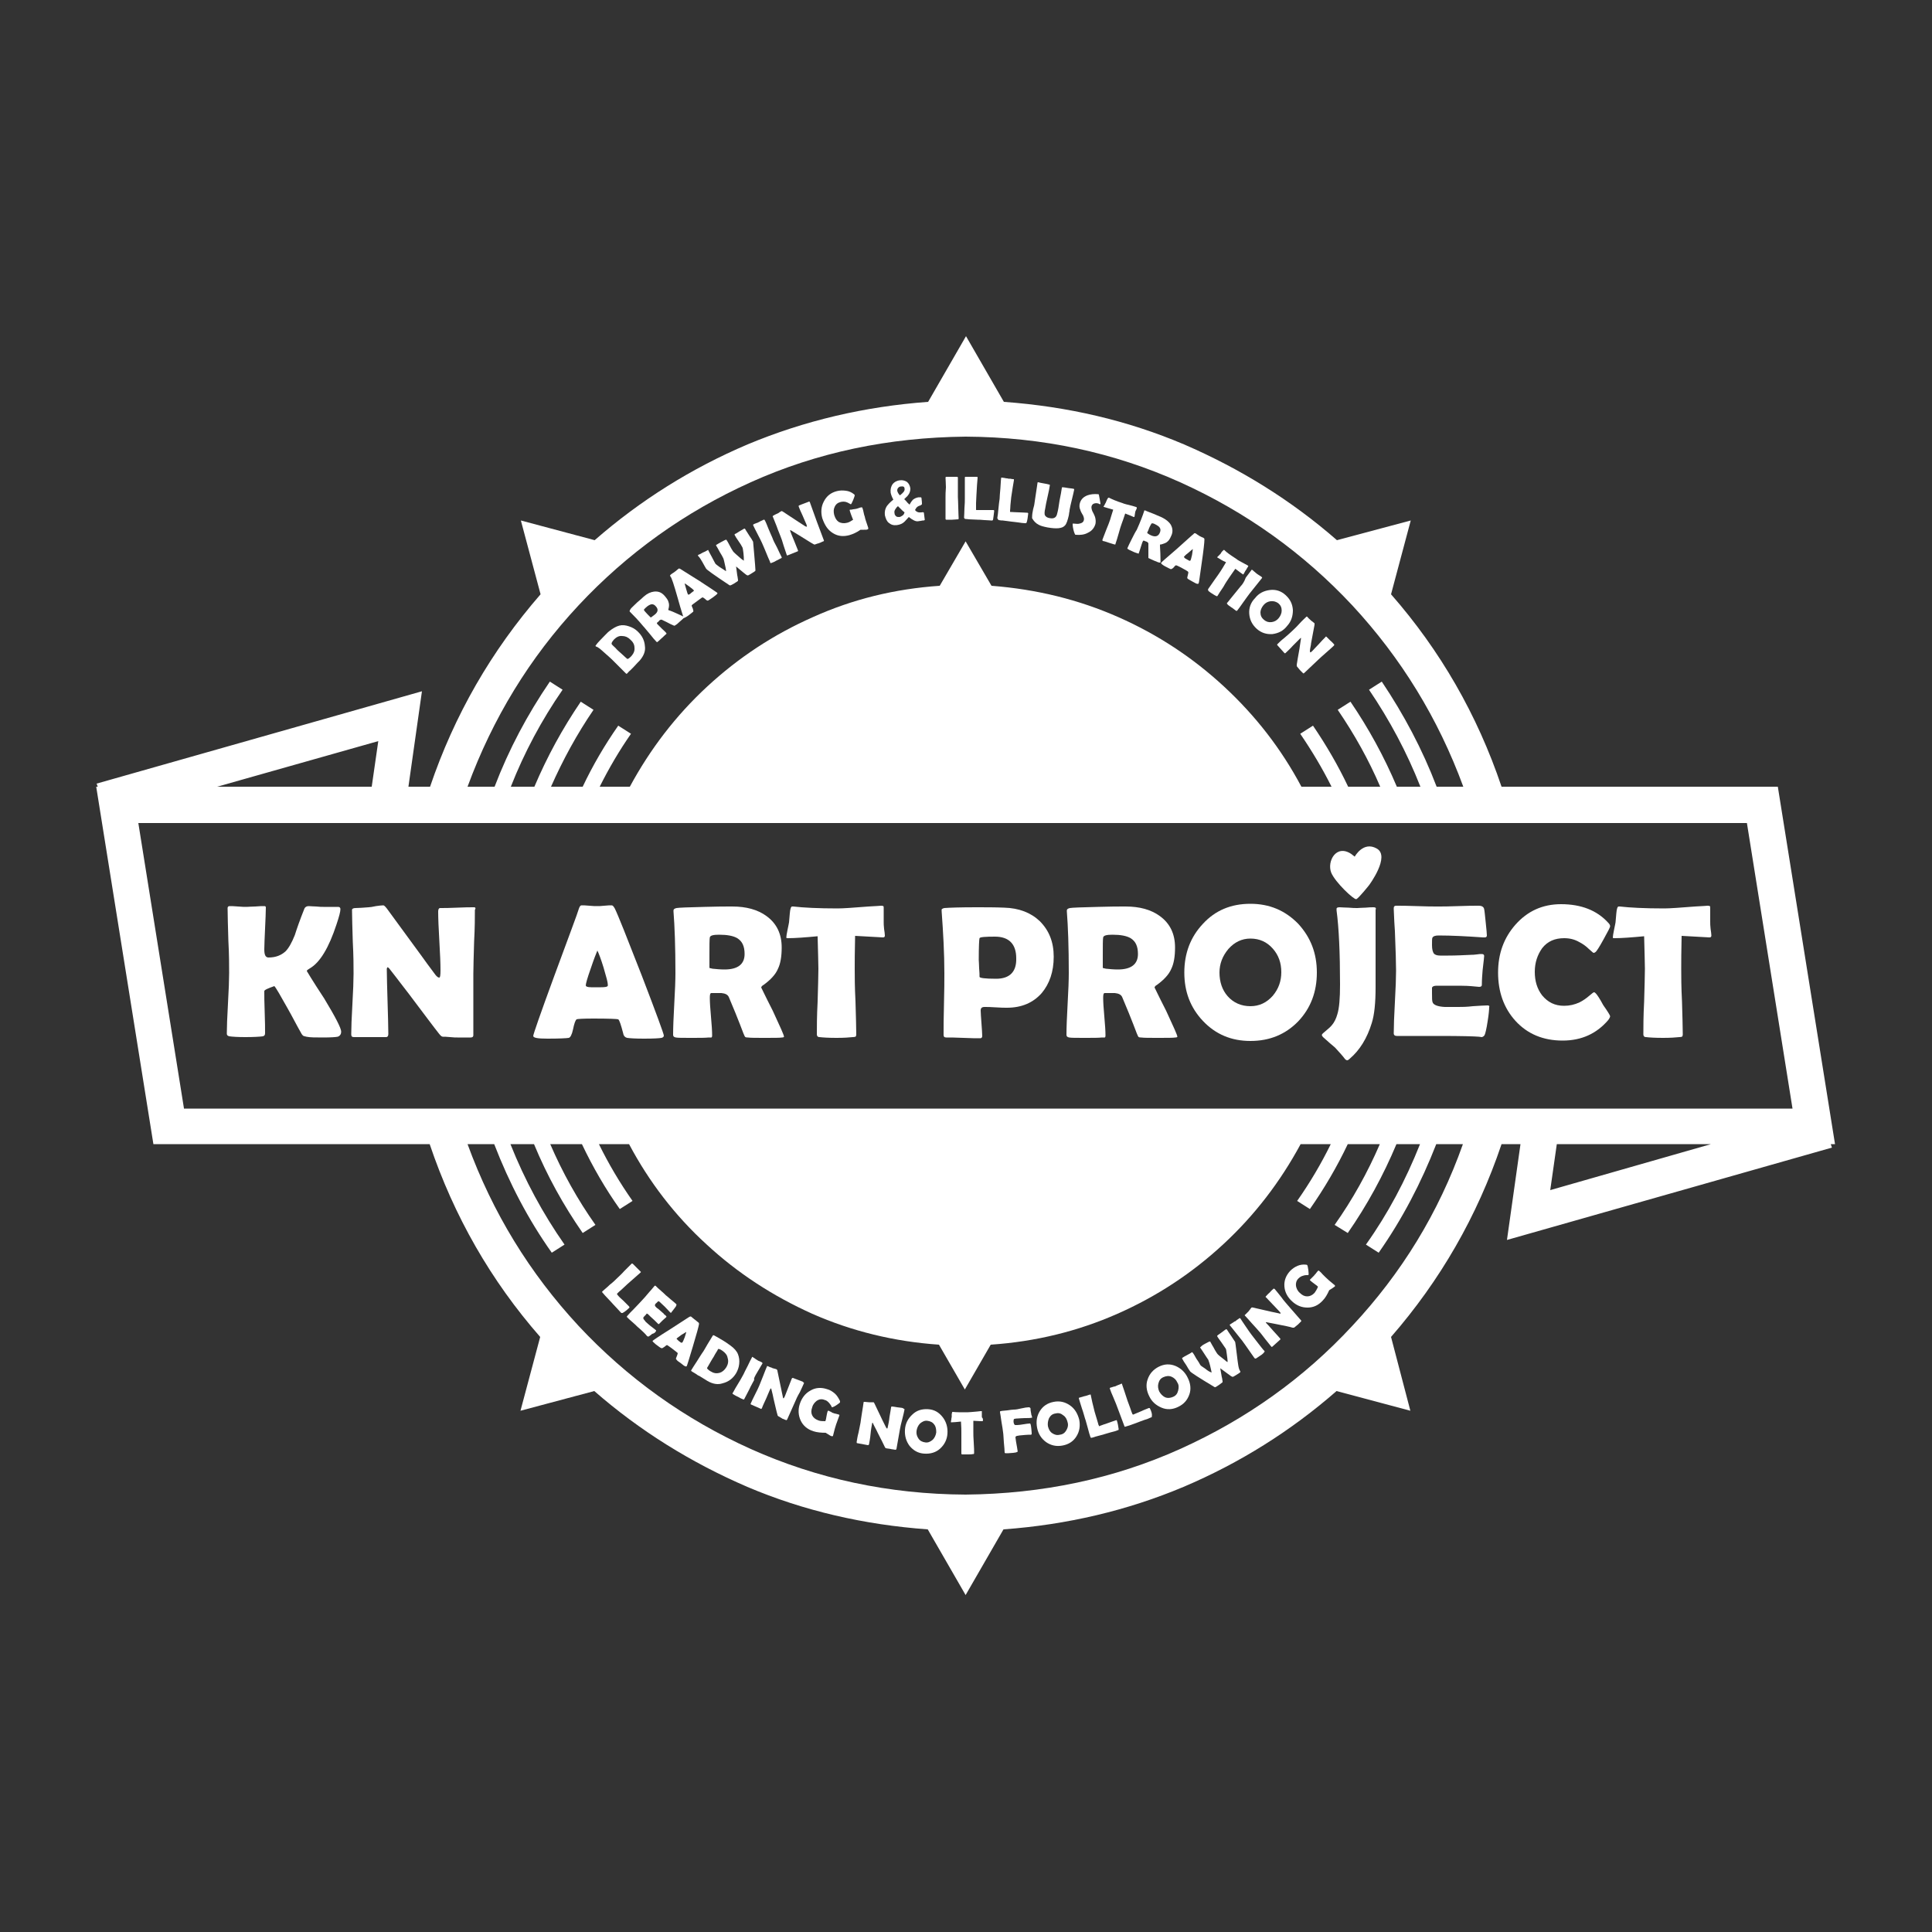
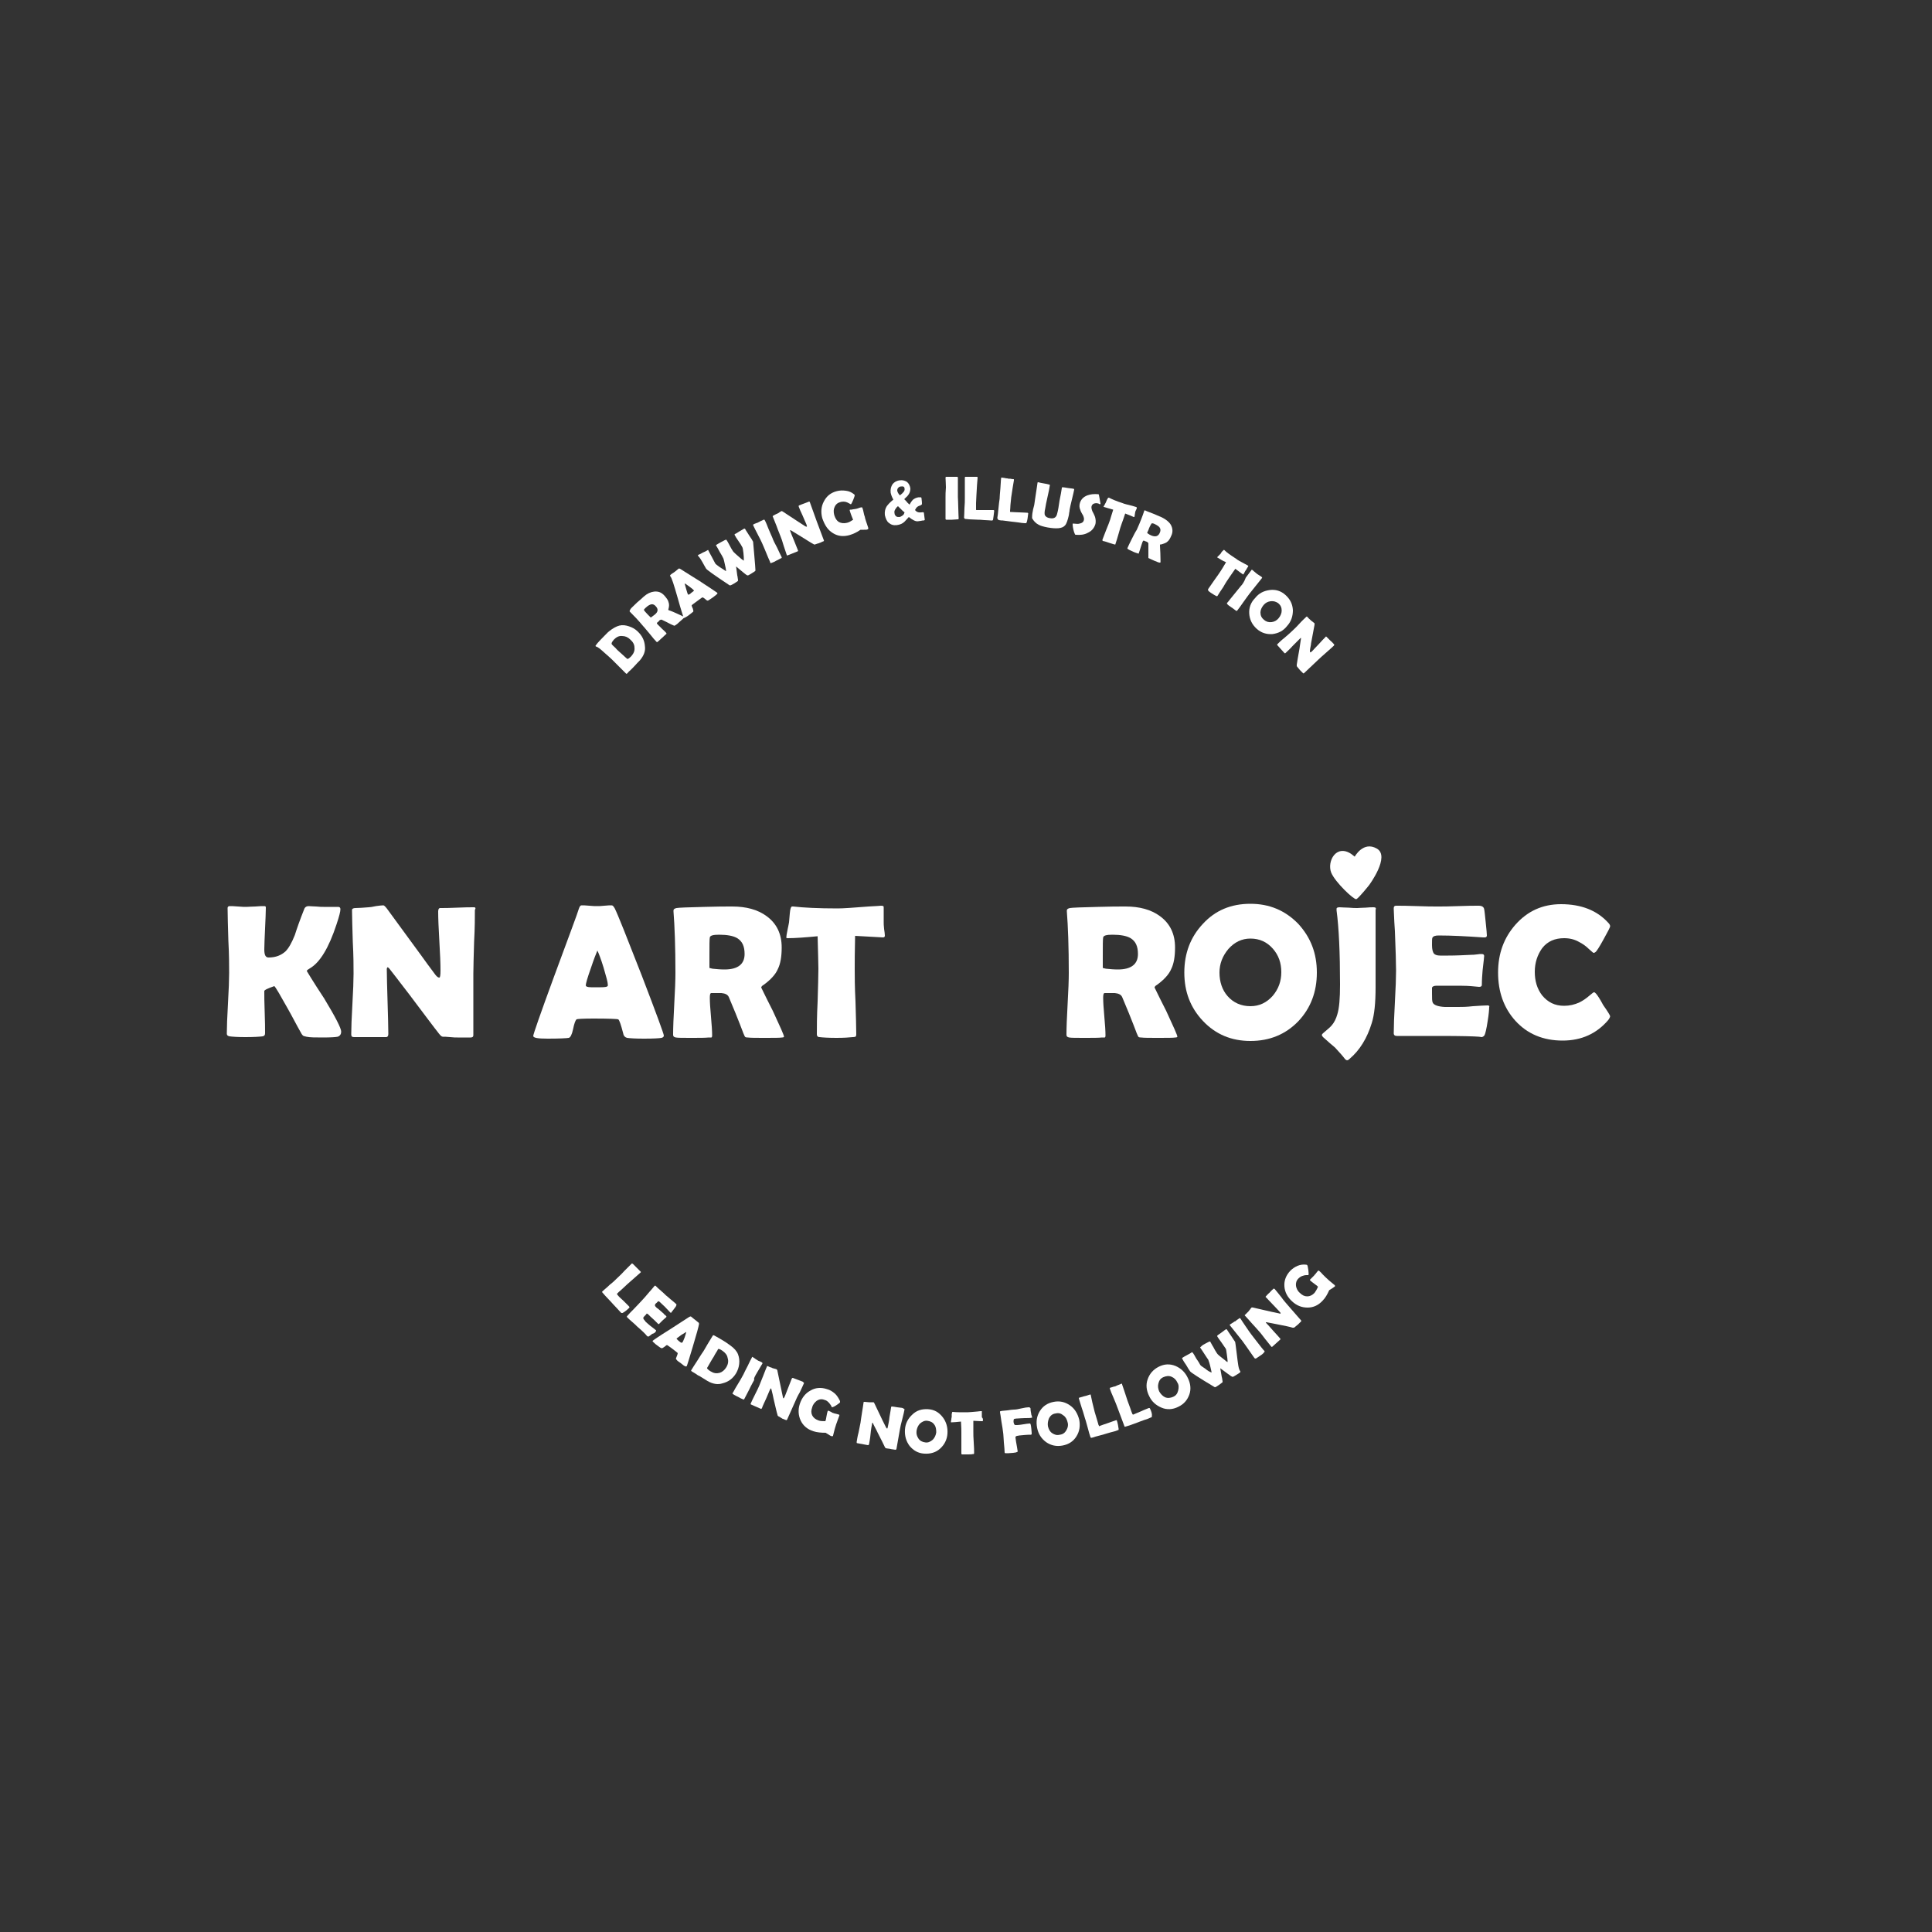
<svg xmlns="http://www.w3.org/2000/svg" version="1.0" id="Layer_1" x="0px" y="0px" viewBox="0 0 500 500" style="enable-background:new 0 0 500 500;" xml:space="preserve">
  <rect x="0" y="0" width="500" height="500" fill="#333333" stroke="none" />
  <style type="text/css">
	.st0{fill:#FFFFFF;}
</style>
  <g>
    <g>
-       <path class="st0" d="M474.9,296.1l-14.8-92.5h-71.5c-6.3-18.7-15.9-35.3-28.6-49.8l5.1-19.1l-19.1,5.1    c-11.8-10.3-25-18.5-39.6-24.8c-14.6-6.2-30.1-9.8-46.6-11l-9.8-17l-9.8,17c-16.5,1.2-32.1,4.9-46.7,11    c-14.6,6.2-27.8,14.5-39.6,24.8l-19.1-5.1l5.1,19.1c-12.7,14.6-22.3,31.2-28.6,49.8h-5.6l3.5-24.7L25,202.8l0.3,0.8h-0.4    l14.8,92.5h71.5c6.3,18.7,15.9,35.4,28.6,49.9l-5.1,19.1l19.1-5.1c11.8,10.3,25,18.5,39.6,24.8c14.6,6.2,30.2,9.8,46.7,11l9.8,17    l9.8-17c16.5-1.2,32.1-4.9,46.6-11c14.6-6.2,27.8-14.5,39.6-24.8l19.1,5.1L360,346c12.7-14.6,22.3-31.2,28.6-49.9h4.9l-3.5,24.8    l84.1-23.9l-0.3-0.9H474.9z M149.7,156.7c12.6-13.5,27.5-24.2,44.6-31.9c17.1-7.7,35.6-11.6,55.6-11.8    c19.9,0.1,38.4,4.1,55.5,11.8c17.1,7.7,32,18.4,44.6,31.9c12.6,13.6,22.2,29.2,28.7,46.9h-6.9c-3.7-9.7-8.5-18.7-14.2-27.2    l-3.3,2.1c5.3,7.8,9.8,16.2,13.3,25.1h-6.1c-3.3-7.8-7.3-15.1-12-22l-3.3,2.1c4.3,6.3,8,12.9,11,19.9h-8.3    c-2.6-5.5-5.7-10.8-9.1-15.8l-3.3,2.1c3,4.4,5.7,8.9,8.1,13.7h-7.8c-5.2-9.8-11.9-18.4-20-25.9c-8.1-7.5-17.2-13.5-27.4-18    c-10.2-4.5-21.1-7.2-32.8-8.1l-6.7-11.5l-6.7,11.5c-11.7,0.8-22.6,3.5-32.8,8.1c-10.2,4.5-19.3,10.5-27.4,18    c-8.1,7.5-14.7,16.1-20,25.9h-7.8c2.4-4.8,5.1-9.4,8.1-13.7l-3.3-2.1c-3.5,5-6.6,10.3-9.2,15.8h-8.2c3.1-7,6.7-13.6,11-19.9    l-3.3-2.1c-4.7,6.9-8.7,14.2-12,22h-6.1c3.5-8.9,8-17.3,13.4-25.1l-3.3-2.1c-5.8,8.5-10.6,17.5-14.3,27.2H121    C127.5,185.9,137.1,170.2,149.7,156.7z M97.9,191.8l-1.7,11.8h-40L97.9,191.8z M350,343.1c-12.6,13.6-27.5,24.2-44.6,31.9    c-17.1,7.7-35.6,11.6-55.5,11.8c-19.9-0.1-38.4-4.1-55.6-11.8c-17.1-7.7-32-18.4-44.6-31.9c-12.6-13.6-22.2-29.2-28.7-47h6.9    c3.9,10.1,8.8,19.5,14.9,28.1l3.3-2.1c-5.6-8-10.3-16.7-14-26h6.1c3.4,8.2,7.6,15.8,12.6,23l3.3-2.1c-4.6-6.5-8.5-13.5-11.7-20.9    h8.2c2.8,5.9,6.1,11.6,9.8,16.8l3.3-2.1c-3.3-4.7-6.2-9.6-8.7-14.7h7.8c5.2,9.8,11.9,18.5,20,25.9c8.1,7.5,17.2,13.4,27.4,18    c10.2,4.5,21.2,7.2,32.8,8l6.7,11.6l6.7-11.6c11.7-0.8,22.6-3.5,32.8-8c10.2-4.5,19.3-10.5,27.4-18c8.1-7.5,14.7-16.1,20-25.9h7.8    c-2.5,5.1-5.4,10-8.7,14.7l3.3,2.1c3.7-5.3,7-10.9,9.8-16.8h8.3c-3.2,7.4-7.1,14.4-11.7,20.9l3.4,2.1c5-7.2,9.2-14.9,12.6-23h6.1    c-3.7,9.3-8.3,18-14,26l3.3,2.1c6.1-8.7,11-18.1,14.9-28.1h6.9C372.3,313.9,362.7,329.5,350,343.1z M401.2,308l1.7-11.9h39.9    L401.2,308z M47.6,286.8L35.8,213h416.3l11.8,73.9H47.6z" />
      <path class="st0" d="M79.4,251.3c0-0.2,0.3-0.4,0.8-0.7c2.6-1.5,4.9-5.3,6.9-11.4c0.7-2.1,1-3.3,1-3.9c0-0.4-0.2-0.6-0.6-0.6    c-0.4,0-1.1,0-1.9,0c-0.9,0-1.5,0-1.9,0c-0.4,0-1,0-1.9-0.1c-0.8,0-1.5-0.1-1.9-0.1c-0.5,0-0.9,0.2-1.1,0.6c-1.2,3-2,5.3-2.5,6.9    c-0.8,2-1.6,3.4-2.4,4.2c-1.1,1-2.5,1.6-4.4,1.6c-0.8,0-1.1-0.7-1.1-2.1c0-1.2,0.1-3,0.2-5.4c0.1-2.4,0.2-4.2,0.2-5.4    c0-0.3-0.1-0.4-0.4-0.4c-0.5,0-1.3,0-2.3,0.1c-1,0-1.8,0.1-2.3,0.1c-0.5,0-1.2,0-2.2-0.1s-1.8-0.1-2.2-0.1c-0.3,0-0.5,0.2-0.5,0.5    c0,1.9,0.1,4.7,0.2,8.4c0.2,3.7,0.2,6.5,0.2,8.4c0,1.7-0.1,4.4-0.3,7.9c-0.2,3.5-0.3,6.1-0.3,7.8c0,0.4,0.2,0.6,0.7,0.7    c0.7,0.1,2.1,0.2,4.1,0.2c2.2,0,3.7-0.1,4.5-0.2c0.4-0.1,0.6-0.3,0.6-0.8c0-1.2,0-3-0.1-5.5c-0.1-2.4-0.1-4.2-0.1-5.4    c0-0.3,0.9-0.7,2.6-1.3c0.4,0.4,1.5,2.3,3.4,5.7c1.2,2.1,2.3,4.3,3.5,6.4c0.2,0.4,0.4,0.6,0.5,0.7c0.1,0.1,0.4,0.2,0.9,0.3    c0.9,0.2,2.4,0.2,4.3,0.2c2.1,0,3.3-0.1,3.8-0.2c0.6-0.2,0.9-0.7,0.9-1.3c0-0.9-1.5-3.8-4.4-8.6C80.8,253.7,79.4,251.3,79.4,251.3    z" />
      <path class="st0" d="M122.7,234.8c-1,0-2.4,0-4.4,0.1c-1.9,0.1-3.4,0.1-4.4,0.1c-0.3,0-0.5,0.3-0.5,0.9c0,1.7,0.1,4.2,0.3,7.6    c0.2,3.4,0.3,5.9,0.3,7.6c0,1.3-0.1,1.9-0.3,1.9c-0.3,0-0.6-0.2-1-0.7c-1.6-2.1-2.8-3.8-3.6-4.9l-9-12.3c-0.4-0.5-0.7-0.8-0.9-0.8    c-0.5,0-1.1,0.1-1.9,0.2c-0.9,0.2-1.6,0.3-1.9,0.3c-1.4,0.1-2.5,0.2-3.4,0.2c-0.6,0-0.9,0.2-0.9,0.5c0,1.8,0.1,4.6,0.2,8.2    c0.2,3.7,0.2,6.4,0.2,8.3c0,1.7-0.1,4.4-0.3,7.9c-0.2,3.5-0.3,6.1-0.3,7.8c0,0.5,0.2,0.7,0.7,0.7h8.3c0.4,0,0.6-0.3,0.6-0.8    c0-1.9-0.1-4.7-0.2-8.4c-0.1-3.7-0.2-6.5-0.2-8.4c0-0.2,0.1-0.4,0.2-0.5c0.2,0.1,0.3,0.2,0.4,0.3c2.3,2.9,3.9,5.1,5.1,6.6    c4,5.3,6.6,8.8,7.8,10.3c0.4,0.5,0.7,0.8,1,0.8c0.4,0,1,0,1.9,0.1c0.8,0.1,1.5,0.1,1.9,0.1c0.4,0,1,0,1.7,0c0.8,0,1.4,0,1.7,0    c0.5,0,0.7-0.2,0.7-0.6V252c0-1.8,0.1-4.6,0.2-8.3c0.2-3.7,0.2-6.4,0.2-8.2C123.2,235,123,234.8,122.7,234.8z" />
      <path class="st0" d="M159.1,235.1c-0.3-0.5-0.5-0.8-0.8-0.8c-0.4,0-1,0-1.9,0.1c-0.8,0.1-1.5,0.1-1.9,0.1c-0.4,0-1.1,0-2-0.1    c-0.9-0.1-1.6-0.1-2-0.1c-0.3,0-0.5,0.3-0.7,0.9c-0.3,1.1-2.5,6.9-6.4,17.5c-3.6,9.8-5.4,15-5.4,15.4c0,0.5,1.2,0.7,3.7,0.7    c3.1,0,4.9-0.1,5.5-0.2c0.4-0.1,0.8-0.8,1.1-2.2c0.3-1.5,0.6-2.3,0.9-2.6c0.2-0.1,1.6-0.2,4.4-0.2c4,0,6.2,0.1,6.4,0.2    c0.3,0.2,0.7,1.4,1.3,3.7c0.1,0.6,0.5,1,1,1.1c0.7,0.1,2.1,0.2,4.4,0.2c2.5,0,4-0.1,4.5-0.2c0.4-0.1,0.6-0.3,0.6-0.6    c0-0.4-1.9-5.6-5.7-15.5C162.2,242.5,159.9,236.7,159.1,235.1z M157.3,255.1c-0.1,0.3-0.7,0.4-1.8,0.4c-1.1,0-2,0-2.5,0    c-1,0-1.4-0.2-1.4-0.5c0-0.4,0.4-1.9,1.3-4.4c0.8-2.4,1.4-3.9,1.7-4.6c0.3,0.6,0.9,2.1,1.6,4.4c0.7,2.4,1.1,3.8,1.1,4.4    C157.3,254.9,157.3,255.1,157.3,255.1z" />
      <path class="st0" d="M197,255.6c0-0.2,0.2-0.5,0.6-0.7c1.8-1.3,3.1-2.7,3.7-4.1c0.7-1.4,1-3.3,1-5.6c0-3.5-1.3-6.2-3.9-8.1    c-2.3-1.7-5.3-2.5-8.9-2.5c-1.8,0-4.1,0-7.1,0.1c-4.4,0.1-6.8,0.2-7.3,0.3c-0.5,0.1-0.8,0.3-0.8,0.6l0,0.3    c0.3,3.8,0.5,9.1,0.5,15.9c0,1.8-0.1,4.5-0.3,8c-0.2,3.6-0.3,6.2-0.3,8c0,0.4,0.2,0.6,0.7,0.7c0.5,0.1,1.8,0.1,4.1,0.1    c2,0,3.5,0,4.4-0.1c0.2,0,0.4,0,0.7,0c0.1,0,0.2-0.2,0.2-0.5c0-1.1-0.1-2.7-0.3-4.9c-0.2-2.2-0.3-3.8-0.3-4.9    c0-0.8,0.1-1.2,0.4-1.2c1.7,0,2.6,0,2.6,0c1,0.1,1.6,0.4,1.9,1c1.3,3.1,2.3,5.5,2.9,7.1c0.5,1.2,0.8,2.2,1.1,2.8    c0.1,0.3,0.2,0.4,0.3,0.5c0,0,0.2,0.1,0.6,0.1c0.8,0.1,2.2,0.1,4.3,0.1c2.5,0,4,0,4.6-0.1c0.3,0,0.5-0.1,0.5-0.2    c0-0.4-1-2.6-2.9-6.7C197.9,257.5,197,255.5,197,255.6z M187.5,250.9c-1.1,0-2.1-0.1-3.1-0.2c-0.5-0.1-0.8-0.2-0.8-0.2    c0-0.4,0-0.9,0-1.6c0-0.7,0-1.3,0-1.6c0-2.6,0-4.2,0.1-4.7c0.1-0.5,0.9-0.7,2.4-0.7c2.1,0,3.7,0.3,4.7,0.9    c1.3,0.8,1.9,2.1,1.9,4.1C192.7,249.5,191,250.9,187.5,250.9z" />
      <path class="st0" d="M228.7,238.6c0-0.4,0-1,0-1.8c0-0.8,0-1.4,0-1.8c0-0.3,0-0.4-0.1-0.5c0,0-0.2-0.1-0.6-0.1    c0,0-1.1,0.1-3.2,0.2c-3.9,0.3-6.5,0.5-8,0.5c-5.1,0-8.9-0.2-11.5-0.5c-0.2,0-0.3,0-0.3,0c-0.3,0-0.5,0.6-0.6,1.8    c-0.1,0.8-0.1,1.5-0.2,2.3c0,0.2-0.2,0.9-0.4,2c-0.2,1-0.3,1.6-0.3,1.9c0,0.2,0.1,0.2,0.4,0.2c1.9,0,4.5-0.2,7.7-0.5    c0.1,4.3,0.2,7.1,0.2,8.4c0,1.9-0.1,4.7-0.2,8.5c-0.2,3.8-0.2,6.6-0.2,8.5c0,0.4,0.2,0.7,0.7,0.7c0.8,0.1,2.3,0.2,4.4,0.2    c1.9,0,3.3-0.1,4.2-0.2c0.4,0,0.6-0.1,0.7-0.1c0.1-0.1,0.2-0.3,0.2-0.6c0-1.9-0.1-4.7-0.2-8.5c-0.2-3.8-0.2-6.6-0.2-8.5    c0-1.6,0-4.4,0.1-8.5c4.2,0.2,6.6,0.4,7.2,0.4c0.4,0,0.5-0.2,0.5-0.5c0-0.4-0.1-1-0.2-1.7C228.7,239.6,228.7,239,228.7,238.6z" />
-       <path class="st0" d="M259.9,234.9c-2.3-0.1-4.7-0.1-7.2-0.1c-4.3,0-7,0.1-8.3,0.2c-0.5,0.1-0.8,0.3-0.7,0.6l0,0.3    c0.4,5.5,0.7,10.8,0.7,15.9c0,1.8,0,4.5-0.1,8c-0.1,3.6-0.1,6.2-0.1,8c0,0.5,0.2,0.7,0.7,0.7c1,0,2.4,0,4.4,0.1    c2,0.1,3.4,0.1,4.4,0.1c0.3,0,0.5-0.2,0.5-0.6c0-0.7-0.1-1.8-0.2-3.3c-0.1-1.5-0.2-2.6-0.2-3.3c0-0.6,0.3-0.9,1-0.9    c0.6,0,1.6,0,2.9,0.1c1.3,0.1,2.3,0.1,2.9,0.1c3.8,0,6.8-1.3,9-3.8c2-2.4,3.1-5.5,3.1-9.4c0-3.8-1.2-6.8-3.6-9.2    C266.8,236.2,263.7,235,259.9,234.9z M257.8,253.3c-2.9,0-4.3-0.2-4.3-0.5c0-0.5,0-1.2-0.1-2.2c0-1-0.1-1.7-0.1-2.2    c0-3.5,0.1-5.3,0.2-5.6c0.1-0.3,1.5-0.4,4-0.4c3.6,0,5.5,1.9,5.5,5.6C263.1,251.5,261.3,253.3,257.8,253.3z" />
      <path class="st0" d="M298.8,255.6c0-0.2,0.2-0.5,0.6-0.7c1.8-1.3,3.1-2.7,3.7-4.1c0.7-1.4,1-3.3,1-5.6c0-3.5-1.3-6.2-3.9-8.1    c-2.3-1.7-5.3-2.5-8.9-2.5c-1.8,0-4.1,0-7.1,0.1c-4.4,0.1-6.8,0.2-7.3,0.3c-0.5,0.1-0.8,0.3-0.8,0.6l0,0.3    c0.3,3.8,0.5,9.1,0.5,15.9c0,1.8-0.1,4.5-0.3,8c-0.2,3.6-0.3,6.2-0.3,8c0,0.4,0.2,0.6,0.7,0.7c0.5,0.1,1.8,0.1,4.1,0.1    c2,0,3.5,0,4.4-0.1c0.2,0,0.4,0,0.7,0c0.1,0,0.2-0.2,0.2-0.5c0-1.1-0.1-2.7-0.3-4.9c-0.2-2.2-0.3-3.8-0.3-4.9    c0-0.8,0.1-1.2,0.4-1.2c1.7,0,2.6,0,2.6,0c1,0.1,1.6,0.4,1.9,1c1.3,3.1,2.3,5.5,2.9,7.1c0.5,1.2,0.8,2.2,1.1,2.8    c0.1,0.3,0.2,0.4,0.3,0.5c0,0,0.2,0.1,0.6,0.1c0.8,0.1,2.2,0.1,4.3,0.1c2.5,0,4,0,4.6-0.1c0.3,0,0.5-0.1,0.5-0.2    c0-0.4-1-2.6-2.9-6.7C299.7,257.5,298.8,255.5,298.8,255.6z M289.3,250.9c-1.1,0-2.1-0.1-3.1-0.2c-0.5-0.1-0.8-0.2-0.8-0.2    c0-0.4,0-0.9,0-1.6c0-0.7,0-1.3,0-1.6c0-2.6,0-4.2,0.1-4.7c0.1-0.5,0.9-0.7,2.4-0.7c2.1,0,3.7,0.3,4.7,0.9    c1.3,0.8,1.9,2.1,1.9,4.1C294.5,249.5,292.8,250.9,289.3,250.9z" />
      <path class="st0" d="M323.6,233.9c-5,0-9.1,1.7-12.3,5.2c-3.2,3.4-4.8,7.6-4.8,12.6c0,5,1.6,9.1,4.8,12.5    c3.3,3.5,7.4,5.2,12.3,5.2c5,0,9.1-1.7,12.4-5.1c3.2-3.4,4.8-7.6,4.8-12.6c0-5-1.6-9.1-4.8-12.6    C332.6,235.6,328.5,233.9,323.6,233.9z M329.4,257.7c-1.6,1.8-3.5,2.7-5.8,2.7c-2.4,0-4.4-0.9-5.9-2.6c-1.4-1.6-2.1-3.7-2.1-6.1    c0-2.3,0.8-4.3,2.3-6.1c1.6-1.8,3.5-2.7,5.7-2.7c2.4,0,4.3,0.9,5.8,2.6c1.5,1.7,2.2,3.7,2.2,6.1    C331.6,253.9,330.9,255.9,329.4,257.7z" />
      <path class="st0" d="M355.5,234.8c-0.5,0-1.2,0-2.1,0.1c-0.9,0-1.7,0.1-2.1,0.1c-0.5,0-1.3,0-2.3-0.1c-1,0-1.8-0.1-2.3-0.1    c-0.5,0-0.8,0.1-0.8,0.4c0,0.1,0,0.2,0,0.4c0.6,4.5,0.9,10.9,0.9,19.2c0,3.6-0.2,6.1-0.7,7.7c-0.3,1.1-0.8,2.1-1.4,2.8    c-0.3,0.4-1.1,1.1-2.3,2.1c-0.2,0.2-0.3,0.3-0.3,0.5c0,0.1,0.1,0.3,0.3,0.5c1.3,1.2,2.4,2.1,3.1,2.7c1.2,1.3,2.1,2.3,2.6,3    c0.2,0.2,0.4,0.3,0.5,0.3c0.2,0,0.4-0.1,0.7-0.4c2.6-2.2,4.5-5.3,5.7-9.2c0.7-2.2,1-5.3,1-9.3c0-2.2,0-5.6,0-10c0-4.5,0-7.8,0-10    C356.2,235,356,234.8,355.5,234.8z" />
      <path class="st0" d="M384.1,247.5C384.1,247.6,384.1,247.6,384.1,247.5C384.1,247.5,384.1,247.5,384.1,247.5z" />
      <path class="st0" d="M385,260.2c-0.8,0-2.1,0.1-3.8,0.2c-1.7,0.2-2.9,0.2-3.8,0.2c-2.4,0-3.5,0-3.5,0c-1.8-0.1-2.8-0.5-3.1-1.1    c-0.2-0.4-0.2-1.1-0.2-2.4c0-0.9,0-1.4,0-1.5c0.1-0.3,0.5-0.5,1.2-0.5h2.5c3.3,0,5.3,0,6.3,0.1l2.2,0.2c0.5,0,0.7-0.2,0.7-0.5    c0-1.3,0.1-2.6,0.2-3.8c0.3-2.4,0.4-3.7,0.4-3.7c0-0.3-0.2-0.5-0.6-0.5c-0.3,0-0.8,0-1.3,0.1c-0.7,0.1-1.1,0.1-1.3,0.1    c-2.1,0.1-4.1,0.2-6.1,0.2c-0.3,0-0.7,0-1.2,0c-0.5,0-0.8,0-0.9,0c-0.8,0-1.3-0.2-1.6-0.5c-0.3-0.4-0.5-1.1-0.5-2.2    c0-1,0-1.7,0.1-1.9c0.2-0.4,0.7-0.6,1.6-0.6c3.4,0,7.2,0.2,11.5,0.5c0.2,0,0.4,0,0.5,0c0.3,0,0.5-0.2,0.5-0.5    c0-0.4-0.1-1.5-0.3-3.4c-0.2-1.9-0.3-3-0.4-3.4c-0.1-0.6-0.6-0.9-1.4-0.9c-1.2,0-2.9,0-5.3,0.1c-2.4,0.1-4.1,0.1-5.3,0.1    c-1.2,0-3,0-5.4-0.1c-2.4-0.1-4.2-0.1-5.4-0.1c-0.4,0-0.6,0.2-0.6,0.6l0,0.3c0.1,2.5,0.2,4.5,0.3,5.7c0.2,5,0.3,8.4,0.3,10.2    c0,1.8-0.1,4.5-0.3,8.1c-0.2,3.6-0.3,6.3-0.3,8.1c0,0.5,0.3,0.7,0.8,0.7c1.2,0,3,0,5.5,0c2.4,0,4.3,0,5.5,0    c5.7,0,9.1,0.1,10.2,0.2c0.3,0,0.6,0.1,0.7,0.1c0.3,0,0.6-0.2,0.8-0.5c0.2-0.4,0.5-1.6,0.8-3.6c0.3-1.8,0.4-3.1,0.4-3.8    C385.6,260.5,385.4,260.2,385,260.2z" />
      <path class="st0" d="M413,257.1c-0.2-0.2-0.3-0.3-0.5-0.3c-0.1,0-0.5,0.3-1.2,0.9c-0.8,0.7-1.7,1.3-2.5,1.7    c-1.3,0.6-2.6,0.9-4,0.9c-2.4,0-4.2-0.9-5.7-2.7c-1.3-1.7-1.9-3.7-1.9-6.1c0-2.4,0.7-4.4,1.9-6.1c1.4-1.8,3.3-2.6,5.7-2.6    c1.4,0,2.7,0.3,3.9,1c0.8,0.4,1.7,1,2.5,1.8c0.7,0.6,1.1,1,1.2,1c0.2,0,0.4-0.1,0.5-0.2c0.3-0.2,1-1.3,2.1-3.3    c1.1-2,1.7-3.1,1.7-3.4c0-0.3-0.2-0.6-0.5-0.9c-2.9-3.2-7-4.8-12.2-4.8c-4.8,0-8.7,1.8-11.8,5.3c-3,3.4-4.5,7.5-4.5,12.4    c0,5,1.5,9.2,4.5,12.5c3.1,3.4,7.2,5.1,12.2,5.1c4.9,0,8.8-1.8,11.8-5.3c0.3-0.4,0.5-0.8,0.5-1c0-0.2-0.6-1.2-1.8-2.9    C414,258.4,413.3,257.4,413,257.1z" />
-       <path class="st0" d="M442.6,238.6c0-0.4,0-1,0-1.8c0-0.8,0-1.4,0-1.8c0-0.3,0-0.4-0.1-0.5c0,0-0.2-0.1-0.6-0.1    c0,0-1.1,0.1-3.2,0.2c-3.9,0.3-6.5,0.5-8,0.5c-5.1,0-8.9-0.2-11.5-0.5c-0.2,0-0.3,0-0.3,0c-0.3,0-0.5,0.6-0.6,1.8    c-0.1,0.8-0.1,1.5-0.2,2.3c0,0.2-0.2,0.9-0.4,2c-0.2,1-0.3,1.6-0.3,1.9c0,0.2,0.1,0.2,0.4,0.2c1.9,0,4.5-0.2,7.7-0.5    c0.1,4.3,0.2,7.1,0.2,8.4c0,1.9-0.1,4.7-0.2,8.5c-0.2,3.8-0.2,6.6-0.2,8.5c0,0.4,0.2,0.7,0.7,0.7c0.8,0.1,2.3,0.2,4.4,0.2    c1.9,0,3.3-0.1,4.2-0.2c0.4,0,0.6-0.1,0.7-0.1c0.1-0.1,0.2-0.3,0.2-0.6c0-1.9-0.1-4.7-0.2-8.5c-0.2-3.8-0.2-6.6-0.2-8.5    c0-1.6,0-4.4,0.1-8.5c4.2,0.2,6.6,0.4,7.2,0.4c0.4,0,0.5-0.2,0.5-0.5c0-0.4-0.1-1-0.2-1.7C442.6,239.6,442.6,239,442.6,238.6z" />
      <path class="st0" d="M356.3,219.6c-3.5-2-5.7,2.1-5.7,2.1l-0.9-0.7c-3.9-2.6-6.3,1.9-5.2,4.8c1,2.5,5.9,7.1,6.5,6.9    c0.6-0.2,3.3-3.6,3.3-3.6S359.9,221.6,356.3,219.6z" />
      <path class="st0" d="M162.8,338.1c-0.3-0.3-0.8-0.8-1.5-1.5c-0.7-0.6-1.2-1.1-1.5-1.5c-0.1-0.1-0.1-0.1-0.1-0.1c0-0.1,0-0.1,0-0.2    c0,0,0.1-0.1,0.1-0.1c0.2-0.2,0.6-0.6,1.1-1l1.5-1.4c1.5-1.3,2.6-2.3,3.3-2.9l0.1-0.1c0.1-0.1,0.1-0.1,0-0.2    c-0.1-0.1-0.3-0.3-0.5-0.5c-0.2-0.2-0.4-0.4-0.5-0.5c-0.1-0.1-0.3-0.3-0.5-0.5c-0.2-0.2-0.4-0.4-0.5-0.5c-0.1-0.1-0.2-0.1-0.3-0.1    c-0.4,0.4-1.1,1.1-1.9,1.9c-0.8,0.9-1.5,1.5-1.9,1.9c-0.4,0.4-1,1-1.9,1.7c-0.8,0.8-1.5,1.3-1.9,1.7c-0.1,0.1-0.1,0.2,0,0.3    c0.3,0.3,0.5,0.6,0.7,0.8l1.6,1.7c0.2,0.2,0.5,0.6,1.2,1.3c0.5,0.5,0.9,1,1.2,1.3c0.1,0.1,0.2,0.2,0.2,0.2c0.1,0,0.2,0,0.3,0    c0.6-0.3,1.2-0.8,1.8-1.4C162.9,338.3,162.9,338.2,162.8,338.1z" />
      <path class="st0" d="M169.7,344.6c0.1-0.1,0.1-0.2,0.1-0.3c-0.2-0.2-0.5-0.4-1-0.8c-0.4-0.3-0.8-0.6-1-0.8    c-0.6-0.5-0.9-0.8-0.8-0.8c-0.4-0.4-0.6-0.7-0.5-0.9c0-0.1,0.2-0.3,0.5-0.6c0.2-0.2,0.3-0.3,0.3-0.4c0.1-0.1,0.2,0,0.4,0.1    l0.6,0.6c0.8,0.7,1.3,1.2,1.5,1.4l0.5,0.5c0.1,0.1,0.2,0.1,0.3,0c0.3-0.3,0.6-0.6,0.9-0.9c0.7-0.6,1-0.9,0.9-0.8    c0.1-0.1,0.1-0.2,0-0.3c-0.1-0.1-0.2-0.2-0.3-0.3c-0.2-0.1-0.3-0.2-0.3-0.3c-0.5-0.4-1-0.9-1.5-1.3c-0.1-0.1-0.2-0.1-0.3-0.2    c-0.1-0.1-0.2-0.2-0.2-0.2c-0.2-0.2-0.3-0.3-0.3-0.5c0-0.2,0.1-0.4,0.4-0.6c0.2-0.2,0.4-0.4,0.4-0.4c0.1-0.1,0.3,0,0.5,0.2    c0.8,0.7,1.7,1.6,2.6,2.6c0.1,0.1,0.1,0.1,0.1,0.1c0.1,0.1,0.2,0.1,0.2,0c0.1-0.1,0.3-0.4,0.7-0.9c0.4-0.5,0.6-0.8,0.6-0.9    c0.1-0.2,0.1-0.4-0.1-0.5c-0.3-0.3-0.7-0.6-1.3-1.1c-0.6-0.5-1-0.9-1.3-1.1c-0.3-0.3-0.7-0.7-1.3-1.2c-0.6-0.5-1-0.9-1.3-1.2    c-0.1-0.1-0.2-0.1-0.3,0l-0.1,0.1c-0.5,0.6-0.9,1.1-1.2,1.4c-1,1.2-1.8,2.1-2.2,2.5c-0.4,0.4-1,1.1-1.8,1.9    c-0.8,0.8-1.4,1.4-1.8,1.9c-0.1,0.1-0.1,0.2,0,0.3c0.3,0.3,0.7,0.7,1.3,1.2c0.6,0.5,1,0.9,1.3,1.2c1.4,1.2,2.2,2,2.4,2.3    c0.1,0.1,0.1,0.1,0.2,0.2c0.1,0.1,0.2,0.1,0.3,0.1c0.1,0,0.5-0.3,1-0.7C169.3,345.1,169.6,344.8,169.7,344.6z" />
      <path class="st0" d="M180.9,342.7c0-0.2,0-0.3-0.1-0.4c-0.1-0.1-0.3-0.2-0.5-0.4c-0.2-0.2-0.4-0.3-0.5-0.4    c-0.1-0.1-0.3-0.2-0.5-0.4c-0.2-0.2-0.4-0.3-0.5-0.4c-0.1,0-0.2,0-0.4,0.1c-0.3,0.2-2,1.3-5.1,3.3c-2.9,1.8-4.3,2.8-4.4,2.9    c-0.1,0.1,0.2,0.4,0.8,0.9c0.8,0.6,1.3,1,1.5,1c0.1,0.1,0.4-0.1,0.7-0.3c0.4-0.3,0.6-0.5,0.7-0.5c0.1,0,0.5,0.3,1.2,0.8    c1,0.8,1.6,1.2,1.6,1.3c0,0.1-0.1,0.5-0.4,1.2c-0.1,0.2-0.1,0.3,0.1,0.5c0.1,0.2,0.5,0.5,1.1,0.9c0.6,0.5,1,0.8,1.2,0.8    c0.1,0.1,0.2,0,0.3,0c0.1-0.1,0.6-1.8,1.6-5.1C180.3,345.2,180.8,343.3,180.9,342.7z M177.2,346.1c-0.3,0.8-0.5,1.2-0.6,1.3    c0,0-0.1,0.1-0.1,0.1c-0.1,0-0.3,0-0.5-0.2c-0.3-0.2-0.5-0.4-0.6-0.5c-0.2-0.2-0.3-0.3-0.3-0.4c0.1-0.1,0.5-0.4,1.2-0.9    c0.7-0.4,1.1-0.7,1.3-0.8C177.6,344.9,177.4,345.4,177.2,346.1z" />
      <path class="st0" d="M190.5,355.4c0.4-0.7,0.7-1.5,0.8-2.4c0.1-0.9,0-1.7-0.3-2.5c-0.3-0.8-1-1.6-2-2.3c-0.4-0.3-1.2-0.9-2.6-1.7    c-0.7-0.4-1.2-0.7-1.6-0.9c-0.1-0.1-0.2,0-0.3,0c-0.3,0.5-0.8,1.3-1.4,2.3c-0.6,1-1,1.8-1.4,2.3c-0.3,0.5-0.8,1.2-1.4,2.2    c-0.6,0.9-1.1,1.7-1.4,2.2c-0.1,0.1,0,0.2,0.1,0.3c0.2,0.1,0.5,0.3,1,0.6c0.4,0.3,0.7,0.5,1,0.6c1.2,0.7,1.9,1.2,2.1,1.3    c1.4,0.8,2.7,1,3.9,0.6C188.6,357.6,189.7,356.7,190.5,355.4z M188,353.8c-0.5,0.8-1.1,1.3-1.8,1.5c-0.8,0.2-1.5,0.1-2.3-0.4    c-0.7-0.4-1-0.8-0.9-0.9c0.2-0.3,0.4-0.7,0.7-1.2c0.3-0.5,0.5-0.9,0.7-1.2c0.2-0.3,0.4-0.6,0.7-1.2c0.3-0.5,0.6-0.9,0.7-1.2    c0.1-0.2,0.5-0.1,1.2,0.4c0.7,0.5,1.2,1.1,1.3,1.8C188.6,352.3,188.4,353.1,188,353.8z" />
      <path class="st0" d="M196,355.1c0.6-1,1-1.7,1.3-2.2c0.1-0.1,0-0.2-0.1-0.3c-0.1-0.1-0.4-0.2-0.6-0.3c-0.3-0.1-0.5-0.2-0.6-0.3    c-0.1-0.1-0.4-0.2-0.6-0.4c-0.3-0.2-0.5-0.3-0.6-0.4c-0.1-0.1-0.2,0-0.2,0.1c-0.3,0.5-0.6,1.2-1.1,2.2c-0.5,1-0.9,1.7-1.1,2.2    c-0.3,0.6-1,1.8-2.1,3.6c-0.5,0.9-0.7,1.3-0.7,1.2c-0.1,0.1,0,0.2,0.1,0.3c0.2,0.1,0.6,0.4,1.3,0.7c0.5,0.3,0.9,0.5,1.2,0.6    c0.1,0,0.2,0.1,0.2,0.1c0.1,0,0.1,0,0.2-0.1c0.3-0.5,0.7-1.4,1.3-2.5c0.5-1.1,1-1.9,1.3-2.5C195,356.8,195.4,356.1,196,355.1z" />
      <path class="st0" d="M207.8,357.6c-0.3-0.1-0.7-0.3-1.3-0.5s-1-0.4-1.3-0.5c-0.1,0-0.2,0-0.3,0.2c-0.2,0.5-0.5,1.3-0.9,2.3    c-0.4,1-0.7,1.8-0.9,2.3c-0.2,0.4-0.3,0.5-0.3,0.5c-0.1,0-0.2-0.2-0.2-0.4c-0.2-0.8-0.3-1.5-0.4-1.9l-1-4.8c0-0.2-0.1-0.3-0.2-0.4    c-0.1-0.1-0.3-0.1-0.6-0.2c-0.3-0.1-0.5-0.1-0.6-0.2c-0.4-0.1-0.8-0.3-1-0.4c-0.2-0.1-0.3-0.1-0.3,0c-0.2,0.5-0.6,1.4-1,2.5    c-0.4,1.1-0.8,1.9-1,2.5c-0.2,0.5-0.6,1.3-1.1,2.3c-0.5,1-0.9,1.8-1.1,2.3c-0.1,0.1,0,0.3,0.1,0.3l2.5,1.1c0.1,0.1,0.2,0,0.3-0.2    c0.2-0.6,0.6-1.4,1.1-2.5c0.5-1.1,0.8-2,1.1-2.5c0-0.1,0.1-0.1,0.1-0.1c0,0.1,0.1,0.1,0.1,0.1c0.3,1.2,0.5,2,0.6,2.6    c0.5,2.1,0.8,3.5,1,4.1c0,0.2,0.1,0.3,0.2,0.4c0.1,0.1,0.3,0.1,0.5,0.3c0.2,0.1,0.4,0.2,0.5,0.3c0.1,0.1,0.3,0.1,0.5,0.2    c0.2,0.1,0.4,0.2,0.5,0.2c0.1,0.1,0.2,0,0.3-0.1l2.1-4.7c0.2-0.5,0.6-1.4,1.2-2.4c0.5-1.1,0.9-1.9,1.1-2.4    C207.9,357.8,207.9,357.7,207.8,357.6z" />
      <path class="st0" d="M216,360.6c-0.6-0.5-1.2-0.9-2-1.1c-1.5-0.5-3-0.4-4.3,0.4c-1.3,0.7-2.2,1.9-2.7,3.4c-0.5,1.5-0.4,3,0.2,4.3    c0.6,1.3,1.7,2.3,3.3,2.8c0.9,0.3,2,0.4,3.2,0.4c0.1,0.1,0.3,0.2,0.8,0.5c0.4,0.3,0.7,0.4,0.8,0.4c0.1,0,0.2,0,0.3-0.1l0-0.1    c0.3-1.3,0.6-2.3,0.8-2.9c0.1-0.2,0.2-0.6,0.4-1.1c0.2-0.5,0.3-0.8,0.4-1.1c0.1-0.2,0-0.3-0.1-0.3c-0.2-0.1-0.4-0.1-0.7-0.2    c-0.3-0.1-0.6-0.1-0.7-0.2c-0.1,0-0.4-0.1-0.6-0.3c-0.3-0.1-0.5-0.2-0.6-0.3c-0.1,0-0.1,0-0.1,0c-0.1,0-0.1,0-0.2,0.1    c-0.1,0.3-0.2,0.7-0.3,1.3c-0.1,0.7-0.2,1.1-0.3,1.3c-0.7,0-1.3,0-1.8-0.2c-0.8-0.3-1.3-0.7-1.6-1.3c-0.3-0.6-0.3-1.3,0-2.1    c0.2-0.8,0.7-1.3,1.2-1.7c0.6-0.4,1.3-0.5,2-0.2c0.5,0.1,0.8,0.4,1.1,0.7c0.2,0.2,0.4,0.5,0.6,0.8c0.1,0.3,0.2,0.4,0.2,0.4    c0.1,0,0.5-0.1,1.1-0.5c0.6-0.4,1-0.7,1-0.8c0,0,0-0.1,0-0.3C217,361.8,216.6,361.1,216,360.6z" />
      <path class="st0" d="M233.6,364.4c-0.3-0.1-0.8-0.1-1.4-0.2c-0.6-0.1-1.1-0.2-1.4-0.2c-0.1,0-0.2,0.1-0.2,0.3    c-0.1,0.5-0.2,1.4-0.4,2.4c-0.1,1.1-0.3,1.9-0.4,2.4c-0.1,0.4-0.1,0.6-0.2,0.6c-0.1,0-0.2-0.1-0.3-0.3c-0.4-0.8-0.7-1.4-0.9-1.8    l-2.1-4.4c-0.1-0.2-0.2-0.3-0.2-0.3c-0.1,0-0.4,0-0.6,0c-0.3,0-0.5,0-0.6,0c-0.4,0-0.8-0.1-1.1-0.1c-0.2,0-0.3,0-0.3,0.1    c-0.1,0.6-0.2,1.5-0.4,2.6s-0.3,2.1-0.4,2.7c-0.1,0.6-0.3,1.4-0.5,2.5c-0.3,1.1-0.4,1.9-0.5,2.5c0,0.2,0,0.3,0.2,0.3l2.7,0.5    c0.1,0,0.2,0,0.3-0.2c0.1-0.6,0.3-1.5,0.4-2.7s0.3-2.1,0.4-2.7c0-0.1,0-0.1,0.1-0.2c0.1,0,0.1,0.1,0.1,0.1c0.5,1.1,1,1.9,1.2,2.4    c1,1.9,1.6,3.2,1.9,3.8c0.1,0.2,0.2,0.3,0.3,0.3c0.1,0,0.3,0.1,0.6,0.1s0.5,0.1,0.6,0.1c0.1,0,0.3,0.1,0.6,0.1    c0.2,0,0.4,0.1,0.6,0.1c0.1,0,0.2,0,0.3-0.2l0.9-5.1c0.1-0.6,0.3-1.5,0.6-2.6c0.3-1.2,0.5-2,0.6-2.6    C233.7,364.5,233.7,364.4,233.6,364.4z" />
      <path class="st0" d="M240.2,364.7c-1.6-0.1-3,0.3-4.1,1.4c-1.1,1-1.8,2.3-1.9,3.9c-0.1,1.6,0.3,3,1.2,4.2c1,1.2,2.2,1.9,3.8,2    c1.6,0.1,3-0.3,4.1-1.3c1.1-1,1.8-2.3,1.9-3.9c0.1-1.6-0.3-3-1.2-4.2C243,365.5,241.8,364.8,240.2,364.7z M242.3,370.7    c-0.1,0.7-0.4,1.4-0.9,1.9c-0.6,0.5-1.2,0.8-1.9,0.7c-0.8-0.1-1.4-0.4-1.8-1c-0.4-0.6-0.6-1.2-0.5-2c0.1-0.7,0.4-1.4,0.9-1.9    c0.6-0.5,1.2-0.8,1.9-0.7c0.8,0.1,1.4,0.4,1.8,1C242.2,369.2,242.3,369.9,242.3,370.7z" />
      <path class="st0" d="M254.1,366.6c0-0.1,0-0.3,0-0.6c0-0.2,0-0.4,0-0.6c0-0.1,0-0.1,0-0.2c0,0-0.1,0-0.2,0c0,0-0.3,0-1,0.1    c-1.3,0.1-2.1,0.2-2.6,0.2c-1.6,0-2.9,0-3.7-0.1c-0.1,0-0.1,0-0.1,0c-0.1,0-0.1,0.2-0.2,0.6c0,0.2,0,0.5,0,0.7    c0,0.1-0.1,0.3-0.1,0.7c-0.1,0.3-0.1,0.5-0.1,0.6c0,0.1,0,0.1,0.1,0.1c0.6,0,1.4-0.1,2.5-0.2c0.1,1.4,0.1,2.3,0.1,2.7    c0,0.6,0,1.5,0,2.8c0,1.2,0,2.1,0,2.8c0,0.1,0.1,0.2,0.2,0.2c0.3,0,0.7,0,1.4,0c0.6,0,1.1,0,1.4-0.1c0.1,0,0.2,0,0.2,0    c0,0,0.1-0.1,0.1-0.2c0-0.6,0-1.5-0.1-2.8c-0.1-1.2-0.1-2.2-0.1-2.8c0-0.5,0-1.4,0-2.8c1.4,0.1,2.2,0.1,2.3,0.1    c0.1,0,0.2-0.1,0.2-0.2c0-0.1,0-0.3-0.1-0.6C254.1,366.9,254.1,366.7,254.1,366.6z" />
      <path class="st0" d="M266.8,365.5c-0.1-0.4-0.1-0.8-0.1-1c-0.1-0.2-0.2-0.3-0.5-0.3c-0.4,0-1,0.1-1.9,0.3    c-0.8,0.2-1.4,0.3-1.9,0.3c-0.4,0-1,0.1-1.7,0.2c-0.8,0.1-1.4,0.1-1.7,0.2c-0.2,0-0.2,0.1-0.2,0.2l0,0.1c0,0.1,0.2,1,0.4,2.6    c0.2,1,0.3,1.9,0.4,2.6c0.1,0.6,0.1,1.4,0.2,2.6c0.1,1.2,0.2,2,0.2,2.6c0,0.1,0.1,0.2,0.3,0.2c0.3,0,0.9,0,1.9-0.1    c0.5-0.1,0.8-0.1,0.7-0.1c0.3-0.1,0.5-0.2,0.5-0.3c0,0.1-0.1-0.3-0.2-1.1c-0.2-0.9-0.3-1.8-0.4-2.5c0-0.2,0.1-0.3,0.4-0.4    c0,0,0.2,0,0.6-0.1c1.1-0.1,2-0.2,2.5-0.2c0.4,0,0.6,0,0.5,0c0.1,0,0.2-0.1,0.2-0.2c0-0.1,0-0.6-0.1-1.4c-0.1-0.9-0.2-1.4-0.4-1.3    c-0.4,0-0.9,0.1-1.6,0.2c-0.7,0.1-1.2,0.2-1.6,0.2c-0.2,0-0.4,0-0.5,0c-0.3,0-0.4-0.3-0.5-0.8c0-0.4,0-0.7,0.2-0.8    c0.1,0,0.4-0.1,0.9-0.1c0.4,0,1-0.1,1.8-0.1c0.8,0,1.4,0,1.8-0.1c0.1,0,0.2,0,0.1-0.1c0-0.2-0.1-0.4-0.2-0.7    C266.9,365.8,266.8,365.6,266.8,365.5z" />
      <path class="st0" d="M276.9,363.7c-1.3-0.9-2.7-1.2-4.2-0.9c-1.6,0.3-2.8,1.1-3.6,2.4c-0.8,1.3-1,2.7-0.7,4.3    c0.3,1.6,1.1,2.8,2.3,3.7c1.3,0.9,2.7,1.2,4.3,0.9c1.6-0.3,2.8-1.1,3.6-2.4c0.8-1.3,1-2.7,0.7-4.3    C278.9,365.9,278.2,364.6,276.9,363.7z M276,370.1c-0.4,0.7-0.9,1.1-1.7,1.2c-0.8,0.2-1.4,0-2-0.4c-0.6-0.4-0.9-1-1.1-1.8    c-0.1-0.7,0-1.4,0.3-2.1c0.4-0.7,0.9-1.1,1.7-1.2c0.8-0.2,1.4,0,2,0.5c0.6,0.4,0.9,1,1.1,1.8C276.5,368.7,276.4,369.4,276,370.1z" />
      <path class="st0" d="M288.7,367.6c-0.4,0.1-1.1,0.4-2,0.7c-0.9,0.3-1.5,0.5-2,0.7c-0.1,0-0.2,0.1-0.2,0.1c-0.1,0-0.1,0-0.1-0.1    c0-0.1,0-0.1-0.1-0.2c-0.1-0.3-0.2-0.8-0.4-1.4l-0.6-2c-0.5-1.9-0.8-3.3-1-4.3l0-0.1c0-0.1-0.1-0.1-0.1-0.1    c-0.2,0-0.4,0.1-0.7,0.2c-0.3,0.1-0.6,0.2-0.7,0.2c-0.1,0-0.4,0.1-0.7,0.2c-0.3,0.1-0.5,0.1-0.7,0.2c-0.2,0-0.2,0.1-0.2,0.2    c0.2,0.6,0.4,1.4,0.8,2.6c0.4,1.1,0.6,2,0.8,2.6c0.2,0.5,0.4,1.4,0.7,2.4c0.3,1.1,0.5,1.9,0.7,2.4c0,0.1,0.1,0.2,0.3,0.2    c0.4-0.1,0.8-0.2,1-0.3l2.2-0.6c0.2-0.1,0.8-0.2,1.7-0.5c0.7-0.2,1.3-0.3,1.7-0.5c0.2-0.1,0.3-0.1,0.3-0.1c0.1,0,0.1-0.1,0.1-0.3    c-0.1-0.7-0.2-1.4-0.5-2.3C289,367.6,288.9,367.5,288.7,367.6z" />
      <path class="st0" d="M297.6,364.5c0-0.1-0.1-0.1-0.3-0.1c-0.4,0.2-1.1,0.4-1.9,0.8c-0.9,0.4-1.5,0.6-1.9,0.8    c-0.1,0-0.2,0.1-0.2,0.1c-0.1,0-0.1,0-0.2-0.1c0-0.1-0.1-0.1-0.1-0.2c-0.1-0.3-0.3-0.7-0.5-1.4l-0.7-1.9c-0.6-1.9-1.1-3.3-1.4-4.2    l0-0.1c0-0.1-0.1-0.1-0.2-0.1c-0.2,0.1-0.4,0.2-0.7,0.3c-0.3,0.1-0.5,0.2-0.7,0.3c-0.1,0.1-0.4,0.1-0.7,0.2s-0.5,0.2-0.7,0.2    c-0.1,0.1-0.2,0.1-0.2,0.2c0.2,0.6,0.5,1.4,1,2.5c0.5,1.1,0.8,2,1,2.5c0.2,0.5,0.5,1.3,0.9,2.4c0.4,1.1,0.7,1.9,0.9,2.4    c0,0.1,0.1,0.2,0.3,0.1c0.4-0.1,0.7-0.2,1-0.3l2.2-0.8c0.2-0.1,0.8-0.3,1.6-0.6c0.7-0.2,1.2-0.4,1.6-0.6c0.2-0.1,0.3-0.1,0.3-0.1    c0.1-0.1,0.1-0.1,0.1-0.3C298.2,366,298,365.3,297.6,364.5z" />
      <path class="st0" d="M304.2,353.5c-1.5-0.6-2.9-0.5-4.3,0.2c-1.4,0.7-2.4,1.8-2.9,3.3c-0.5,1.4-0.3,2.9,0.4,4.3    c0.7,1.5,1.8,2.4,3.2,3c1.4,0.6,2.9,0.5,4.3-0.2c1.5-0.7,2.4-1.8,2.9-3.2c0.5-1.4,0.3-2.9-0.4-4.3    C306.7,355.1,305.6,354.1,304.2,353.5z M304.9,359.9c-0.2,0.8-0.6,1.3-1.3,1.6c-0.7,0.3-1.4,0.4-2.1,0.1c-0.6-0.3-1.1-0.8-1.5-1.5    c-0.3-0.7-0.4-1.4-0.2-2.1c0.2-0.8,0.6-1.3,1.3-1.6c0.7-0.3,1.4-0.4,2.1-0.1c0.7,0.3,1.2,0.8,1.5,1.5    C305.1,358.4,305.1,359.1,304.9,359.9z" />
      <path class="st0" d="M320.1,350.6c-0.3-2.3-0.4-3.4-0.5-3.4c-0.2-0.3-0.6-0.9-1-1.5c-0.5-0.7-0.8-1.2-1-1.5    c-0.1-0.2-0.2-0.2-0.3-0.2c-0.3,0.2-0.6,0.4-1.1,0.8c-0.5,0.4-0.9,0.6-1.1,0.8c-0.1,0.1-0.1,0.1-0.1,0.2c0.2,0.4,0.6,0.9,1.1,1.6    c0.5,0.7,0.8,1.2,1.1,1.6c0.1,0.1,0.2,0.6,0.3,1.5c0.1,0.8,0.2,1.4,0.2,1.7c0,0.2,0,0.2,0,0.3c0,0-0.3-0.1-0.7-0.5    c-1.2-0.9-1.9-1.5-2-1.7l-0.2-0.3c-0.2-0.3-0.5-0.8-0.8-1.4c-0.4-0.6-0.6-1.1-0.8-1.4c-0.1-0.1-0.5,0.1-1.4,0.6    c-0.6,0.3-0.9,0.6-1.1,0.8c-0.1,0.1-0.1,0.1-0.1,0.1c0,0,0,0.1,0.1,0.2c0.1,0.1,0.4,0.6,1,1.5c0.4,0.6,0.7,1.1,1,1.5    c0.1,0.2,0.4,1.1,0.7,2.5c0.1,0.5,0.2,0.8,0.1,0.8c0,0-0.1,0-0.2-0.1c-0.3-0.1-0.8-0.4-1.4-0.9c-0.8-0.5-1.2-0.8-1.3-1    c-0.2-0.4-0.5-0.9-1-1.6c-0.4-0.7-0.7-1.3-1-1.6c-0.1-0.1-0.1-0.1-0.2,0c-0.3,0.2-0.6,0.4-1.2,0.7s-0.9,0.5-1.2,0.7    c-0.1,0.1-0.1,0.2,0,0.3c0.2,0.4,0.5,0.9,1,1.6c0.4,0.7,0.7,1.2,1,1.6c0.2,0.3,2.2,1.6,6.2,4c0.1,0.1,0.2,0.1,0.3,0.1    c0.1,0,0.4-0.2,1-0.6c0.4-0.3,0.7-0.5,0.8-0.6c0.1-0.1,0.1-0.1,0.1-0.1c0,0,0-0.1,0-0.2c-0.1-0.5-0.1-0.9-0.2-1.1l-0.4-2.3    l1.9,1.4c0.6,0.4,0.9,0.7,1,0.7c0.1,0,0.1,0.1,0.2,0.1c0,0,0.1,0,0.2,0c0.1,0,0.4-0.2,0.9-0.5c0.5-0.3,0.8-0.5,0.9-0.6    c0.1-0.1,0.1-0.1,0.1-0.1c0,0,0-0.1,0-0.2C320.5,354.3,320.4,353,320.1,350.6z" />
      <path class="st0" d="M325.5,347.5c-0.8-1-1.3-1.7-1.7-2.2c-0.3-0.4-0.8-1.1-1.4-2c-0.6-0.9-1.1-1.6-1.4-2.1    c-0.1-0.1-0.2-0.1-0.3,0c-0.1,0.1-0.3,0.2-0.6,0.4c-0.2,0.2-0.4,0.4-0.6,0.4c-0.1,0.1-0.3,0.2-0.6,0.4c-0.3,0.2-0.5,0.3-0.6,0.4    c-0.1,0.1-0.1,0.2,0,0.2c0.3,0.4,0.9,1.1,1.6,2c0.7,0.9,1.2,1.5,1.6,2c0.4,0.5,1.2,1.7,2.4,3.4c0.6,0.8,0.8,1.2,0.8,1.1    c0.1,0.1,0.2,0.1,0.3,0.1c0.2-0.1,0.6-0.4,1.2-0.8c0.5-0.3,0.8-0.6,1-0.9c0.1-0.1,0.1-0.1,0.1-0.1c0,0,0-0.1-0.1-0.2    C326.8,349.2,326.3,348.5,325.5,347.5z" />
      <path class="st0" d="M333.3,337.8c-0.4-0.5-1-1.1-1.7-2.1c-0.7-0.9-1.3-1.6-1.7-2.1c-0.1-0.1-0.2-0.1-0.3-0.1    c-0.2,0.2-0.6,0.5-1,1c-0.5,0.4-0.8,0.8-1,1c-0.1,0.1-0.1,0.2,0.1,0.3c0.4,0.4,0.9,1,1.7,1.8c0.8,0.8,1.3,1.4,1.7,1.8    c0.3,0.3,0.4,0.5,0.3,0.5c-0.1,0.1-0.2,0.1-0.4,0c-0.8-0.2-1.5-0.3-1.9-0.4l-4.8-1.1c-0.2,0-0.3-0.1-0.4,0    c-0.1,0.1-0.3,0.3-0.4,0.5c-0.2,0.2-0.3,0.4-0.4,0.5c-0.3,0.3-0.6,0.6-0.8,0.8c-0.2,0.1-0.2,0.2-0.1,0.3c0.4,0.4,1,1.1,1.8,2    c0.8,0.9,1.4,1.5,1.8,2c0.4,0.4,0.9,1.1,1.6,2c0.7,0.9,1.2,1.5,1.6,2c0.1,0.1,0.2,0.1,0.3,0l2-1.8c0.1-0.1,0.1-0.2,0-0.3    c-0.4-0.5-1-1.1-1.8-2c-0.8-0.9-1.4-1.6-1.8-2c-0.1-0.1-0.1-0.1-0.1-0.2c0.1,0,0.1,0,0.2,0c1.2,0.2,2,0.4,2.6,0.5    c2.1,0.4,3.5,0.7,4.1,0.9c0.2,0,0.4,0,0.4,0c0.1-0.1,0.3-0.2,0.5-0.4c0.2-0.2,0.4-0.3,0.5-0.4c0.1-0.1,0.2-0.2,0.4-0.4    c0.2-0.2,0.3-0.3,0.4-0.4c0.1-0.1,0.1-0.2,0-0.3L333.3,337.8z" />
      <path class="st0" d="M345.3,332.5c-1-0.8-1.8-1.5-2.3-2c-0.2-0.2-0.4-0.4-0.8-0.8c-0.3-0.4-0.6-0.6-0.8-0.8    c-0.1-0.1-0.2-0.1-0.3,0c-0.1,0.1-0.3,0.3-0.5,0.6s-0.4,0.4-0.5,0.6c-0.1,0.1-0.3,0.3-0.5,0.5c-0.2,0.2-0.4,0.4-0.5,0.5    c0,0-0.1,0.1-0.1,0.1c0,0.1,0,0.1,0.1,0.2c0.2,0.2,0.6,0.5,1,0.8c0.6,0.4,0.9,0.7,1,0.8c-0.3,0.7-0.6,1.2-0.9,1.6    c-0.6,0.6-1.2,0.9-1.9,0.9c-0.7,0-1.3-0.3-1.9-0.9c-0.6-0.5-0.9-1.2-1-1.8c-0.1-0.7,0.1-1.4,0.6-1.9c0.3-0.3,0.7-0.6,1.1-0.7    c0.3-0.1,0.6-0.2,1-0.2c0.3,0,0.5,0,0.5,0c0.1-0.1,0.1-0.5,0-1.3c-0.1-0.7-0.2-1.2-0.3-1.3c0,0-0.1-0.1-0.3-0.1    c-0.7-0.1-1.5,0-2.2,0.3c-0.7,0.3-1.3,0.7-1.9,1.3c-1.1,1.2-1.6,2.5-1.5,4c0.1,1.5,0.8,2.8,2,3.9c1.2,1.1,2.5,1.6,4,1.6    c1.5,0,2.8-0.6,3.9-1.8c0.7-0.7,1.2-1.6,1.7-2.7c0.1-0.1,0.4-0.2,0.8-0.5c0.4-0.3,0.6-0.4,0.7-0.5    C345.5,332.7,345.5,332.6,345.3,332.5L345.3,332.5z" />
      <path class="st0" d="M156.4,168.9c0.9,0.8,1.6,1.4,2,1.8c0.4,0.4,1,1,1.8,1.8c0.8,0.8,1.4,1.4,1.8,1.8c0.1,0.1,0.2,0.1,0.3,0    c0.2-0.2,0.4-0.5,0.8-0.8c0.4-0.4,0.6-0.6,0.8-0.8c0.9-1,1.5-1.6,1.7-1.8c1-1.2,1.5-2.4,1.3-3.7c-0.1-1.5-0.8-2.8-1.9-3.8    c-0.6-0.6-1.3-1-2.2-1.3c-0.9-0.3-1.7-0.4-2.5-0.2c-0.8,0.2-1.7,0.7-2.7,1.5c-0.4,0.3-1.1,1.1-2.2,2.2c-0.6,0.6-1,1.1-1.2,1.4    c-0.1,0.1-0.1,0.2,0,0.3C154.9,167.5,155.5,168.1,156.4,168.9z M158.9,165.5c0.6-0.6,1.3-1,2.1-0.9c0.8,0,1.5,0.3,2.1,0.9    c0.7,0.6,1.1,1.3,1.1,2.1c0.1,0.8-0.2,1.5-0.8,2.2c-0.6,0.6-0.9,0.8-1.1,0.7c-0.2-0.2-0.6-0.5-1-0.9c-0.4-0.4-0.8-0.7-1-0.9    c-0.2-0.2-0.6-0.5-1-1c-0.4-0.4-0.8-0.7-1-1C158.2,166.4,158.4,166.1,158.9,165.5z" />
      <path class="st0" d="M163,158.3c0.9,0.9,2.1,2.1,3.5,3.8c0.4,0.4,0.9,1.1,1.7,2c0.7,0.9,1.3,1.6,1.7,2c0.1,0.1,0.2,0.1,0.3,0    c0.1-0.1,0.5-0.4,1-0.9c0.5-0.4,0.8-0.8,1.1-1c0.1-0.1,0.1-0.1,0.2-0.2c0,0,0-0.1-0.1-0.2c-0.2-0.3-0.6-0.6-1.1-1.1    c-0.5-0.5-0.9-0.9-1.1-1.1c-0.2-0.2-0.2-0.3-0.2-0.4c0.4-0.3,0.6-0.5,0.6-0.6c0.3-0.2,0.5-0.3,0.7-0.2c1,0.5,1.7,0.8,2.2,1.1    c0.4,0.2,0.7,0.3,0.9,0.4c0.1,0,0.2,0.1,0.2,0c0,0,0.1,0,0.2-0.1c0.2-0.1,0.6-0.4,1.1-0.9c0.6-0.5,1-0.9,1.1-1    c0.1-0.1,0.1-0.1,0.1-0.2c-0.1-0.1-0.8-0.4-2.1-1c-1.3-0.6-2-0.8-2-0.8c0-0.1-0.1-0.2,0-0.3c0.2-0.7,0.2-1.3,0-1.8    c-0.1-0.5-0.5-1-1-1.6c-0.8-0.9-1.6-1.2-2.7-1.1c-0.9,0.1-1.8,0.5-2.7,1.3c-0.4,0.4-1,0.9-1.7,1.5c-1,1-1.6,1.5-1.7,1.7    C162.9,158.1,162.9,158.2,163,158.3L163,158.3z M167.2,157.2c0.5-0.5,1-0.7,1.3-0.8c0.5-0.1,0.9,0.1,1.3,0.6    c0.6,0.7,0.5,1.4-0.4,2.1c-0.3,0.2-0.5,0.4-0.8,0.6c-0.1,0.1-0.2,0.1-0.2,0.1c-0.1-0.1-0.2-0.2-0.4-0.4c-0.2-0.2-0.3-0.3-0.4-0.4    c-0.6-0.6-0.9-1-1-1.2C166.7,157.8,166.8,157.5,167.2,157.2z" />
      <path class="st0" d="M175.4,154.8c0.9,3.3,1.5,4.9,1.5,5.1c0.1,0.1,0.5-0.1,1.1-0.5c0.8-0.6,1.3-1,1.4-1.1c0.1-0.1,0-0.4-0.1-0.8    c-0.2-0.4-0.3-0.7-0.3-0.8c0-0.1,0.4-0.4,1.1-0.9c1.1-0.8,1.6-1.2,1.7-1.2c0.1,0,0.5,0.2,1,0.7c0.2,0.1,0.3,0.2,0.5,0.1    c0.2-0.1,0.6-0.4,1.2-0.8c0.7-0.5,1-0.8,1.1-0.9c0.1-0.1,0.1-0.2,0-0.3c-0.1-0.1-1.6-1.1-4.5-3c-2.9-1.8-4.6-2.9-5.1-3.2    c-0.2-0.1-0.3-0.1-0.4,0c-0.1,0.1-0.3,0.2-0.5,0.4c-0.2,0.2-0.4,0.3-0.5,0.4c-0.1,0.1-0.3,0.2-0.6,0.4c-0.3,0.2-0.4,0.3-0.5,0.4    c-0.1,0-0.1,0.2,0,0.4C173.8,149.4,174.4,151.3,175.4,154.8z M178.4,151.8c0.7,0.5,1,0.8,1.1,0.9c0,0,0,0.1,0.1,0.1    c0,0.1-0.1,0.2-0.4,0.4c-0.3,0.2-0.5,0.4-0.6,0.5c-0.3,0.2-0.4,0.2-0.5,0.2c-0.1-0.1-0.3-0.6-0.5-1.4c-0.2-0.8-0.4-1.3-0.4-1.5    C177.3,151,177.7,151.3,178.4,151.8z" />
      <path class="st0" d="M181.8,145.5c0.4,0.7,0.7,1.3,0.9,1.6c0.1,0.3,2.1,1.7,6,4.3c0.1,0.1,0.2,0.1,0.3,0.1c0.1,0,0.5-0.2,1-0.5    c0.4-0.3,0.7-0.4,0.9-0.6c0.1-0.1,0.1-0.1,0.1-0.1c0,0,0-0.1,0-0.2c-0.1-0.5-0.1-0.9-0.2-1.2l-0.3-2.3l1.8,1.5    c0.6,0.5,0.9,0.7,0.9,0.7c0.1,0,0.1,0.1,0.2,0.1c0,0,0.1,0,0.2,0c0.1,0,0.4-0.2,0.9-0.5c0.5-0.3,0.8-0.5,0.9-0.6    c0.1-0.1,0.1-0.1,0.1-0.1c0,0,0-0.1,0-0.2c0-0.3-0.1-1.6-0.3-3.9c-0.2-2.3-0.3-3.4-0.3-3.4c-0.2-0.4-0.5-0.9-1-1.6    c-0.4-0.7-0.8-1.2-1-1.6c-0.1-0.2-0.2-0.2-0.3-0.2c-0.3,0.2-0.7,0.4-1.2,0.7c-0.5,0.3-0.9,0.6-1.2,0.7c-0.1,0.1-0.1,0.1-0.1,0.2    c0.2,0.4,0.5,0.9,1,1.6c0.5,0.7,0.8,1.2,1,1.6c0.1,0.1,0.2,0.6,0.3,1.5c0.1,0.8,0.1,1.4,0.1,1.7c0,0.2,0,0.2,0,0.3    c0,0-0.2-0.1-0.7-0.5c-1.2-1-1.8-1.6-2-1.8l-0.2-0.3c-0.2-0.3-0.5-0.8-0.8-1.4c-0.3-0.6-0.6-1.1-0.8-1.4c-0.1-0.1-0.5,0.1-1.4,0.6    c-0.6,0.3-1,0.6-1.2,0.7c-0.1,0.1-0.1,0.1-0.1,0.1c0,0,0,0.1,0.1,0.2c0.1,0.1,0.4,0.7,0.9,1.6c0.4,0.6,0.7,1.2,0.9,1.6    c0.1,0.2,0.3,1.1,0.6,2.5c0.1,0.5,0.1,0.8,0.1,0.8c0,0-0.1,0-0.2-0.1c-0.3-0.2-0.7-0.5-1.4-0.9c-0.7-0.5-1.2-0.9-1.2-1    c-0.2-0.4-0.5-0.9-0.9-1.7c-0.4-0.7-0.7-1.3-0.9-1.7c0-0.1-0.1-0.1-0.2,0c-0.3,0.2-0.7,0.4-1.2,0.6c-0.5,0.3-0.9,0.5-1.2,0.6    c-0.1,0.1-0.1,0.2,0,0.3C181.1,144.3,181.4,144.8,181.8,145.5z" />
      <path class="st0" d="M196.1,138.3c0.5,1,0.9,1.7,1.1,2.2c0.3,0.6,0.8,1.9,1.6,3.8c0.4,0.9,0.6,1.3,0.5,1.3    c0.1,0.1,0.2,0.2,0.3,0.1c0.2-0.1,0.7-0.2,1.3-0.6c0.5-0.2,0.9-0.5,1.2-0.6c0.1-0.1,0.2-0.1,0.2-0.1c0,0,0-0.1,0-0.2    c-0.3-0.6-0.7-1.4-1.2-2.5c-0.6-1.1-1-1.9-1.2-2.5c-0.2-0.5-0.6-1.3-1-2.3c-0.4-1-0.7-1.8-1-2.3c0-0.1-0.1-0.1-0.3-0.1    c-0.1,0.1-0.4,0.2-0.6,0.3c-0.3,0.1-0.5,0.3-0.6,0.3c-0.1,0.1-0.4,0.2-0.7,0.3c-0.3,0.1-0.5,0.2-0.7,0.3c-0.1,0.1-0.1,0.1-0.1,0.2    C195.2,136.6,195.6,137.3,196.1,138.3z" />
      <path class="st0" d="M202,138.8c0.2,0.5,0.5,1.3,0.8,2.4c0.4,1.1,0.6,1.9,0.8,2.4c0.1,0.2,0.2,0.2,0.3,0.1l2.5-1    c0.1,0,0.2-0.2,0.1-0.3c-0.2-0.6-0.6-1.4-1-2.5c-0.5-1.1-0.8-2-1-2.5c0-0.1,0-0.1,0-0.2c0.1,0,0.1,0,0.1,0c1,0.6,1.8,1.1,2.3,1.4    c1.8,1.1,3,1.9,3.6,2.2c0.2,0.1,0.3,0.2,0.4,0.1c0.1,0,0.3-0.1,0.6-0.2c0.3-0.1,0.5-0.1,0.6-0.2c0.1,0,0.3-0.1,0.5-0.2    c0.2-0.1,0.4-0.2,0.5-0.2c0.1-0.1,0.2-0.1,0.1-0.3l-1.8-4.8c-0.2-0.6-0.5-1.4-0.9-2.5c-0.4-1.1-0.7-2-0.9-2.5    c-0.1-0.2-0.1-0.2-0.2-0.2c-0.3,0.1-0.7,0.3-1.3,0.5c-0.6,0.2-1,0.4-1.3,0.5c-0.1,0-0.1,0.1-0.1,0.3c0.2,0.5,0.5,1.3,1,2.3    c0.4,1,0.8,1.8,1,2.3c0.1,0.4,0.2,0.6,0.1,0.6c-0.1,0-0.2,0-0.4-0.1c-0.7-0.5-1.3-0.8-1.7-1.1l-4.1-2.7c-0.2-0.1-0.3-0.2-0.4-0.1    c-0.1,0.1-0.3,0.1-0.5,0.3c-0.3,0.2-0.4,0.3-0.5,0.3c-0.4,0.2-0.7,0.3-1,0.5c-0.2,0.1-0.3,0.2-0.2,0.3c0.2,0.6,0.6,1.4,1,2.5    C201.4,137.4,201.8,138.2,202,138.8z" />
      <path class="st0" d="M215.6,138c1.3,0.8,2.7,0.9,4.2,0.5c1-0.3,1.9-0.7,2.9-1.4c0.1,0,0.4,0,0.9,0c0.5,0,0.8,0,0.9-0.1    c0.2,0,0.2-0.1,0.2-0.3l0-0.1c-0.4-1.3-0.8-2.2-0.9-2.9c-0.1-0.2-0.2-0.6-0.3-1.1c-0.1-0.5-0.2-0.9-0.3-1.1c0-0.2-0.1-0.2-0.3-0.2    c-0.2,0-0.4,0.1-0.7,0.2c-0.3,0.1-0.6,0.2-0.7,0.2c-0.2,0-0.4,0.1-0.7,0.1c-0.3,0.1-0.5,0.1-0.7,0.1c-0.1,0-0.1,0-0.1,0    c-0.1,0-0.1,0.1-0.1,0.2c0.1,0.3,0.2,0.7,0.4,1.2c0.3,0.7,0.4,1.1,0.5,1.2c-0.6,0.4-1.1,0.7-1.6,0.8c-0.8,0.2-1.5,0.1-2.1-0.2    c-0.6-0.4-0.9-0.9-1.2-1.8c-0.2-0.8-0.2-1.5,0.1-2.1c0.3-0.7,0.8-1.1,1.6-1.3c0.5-0.1,0.9-0.1,1.3,0c0.3,0.1,0.6,0.2,0.9,0.4    c0.3,0.2,0.4,0.2,0.4,0.2c0.1,0,0.3-0.4,0.6-1.1c0.3-0.7,0.4-1.1,0.4-1.3c0,0-0.1-0.1-0.2-0.2c-0.6-0.5-1.3-0.8-2.1-0.9    c-0.8-0.1-1.5-0.1-2.3,0.1c-1.6,0.4-2.7,1.3-3.4,2.7c-0.7,1.3-0.8,2.8-0.4,4.3C213.5,136.1,214.3,137.2,215.6,138z" />
      <path class="st0" d="M230,135.3c0.6,0.5,1.2,0.7,2.1,0.6c0.8-0.1,1.5-0.4,2-0.9c0.5-0.5,0.9-1,1.1-1.2c1,0.8,1.8,1.2,2.4,1.1    c0.2,0,0.4-0.1,0.7-0.1c0.3-0.1,0.6-0.1,0.7-0.1c0.3,0,0.4-0.2,0.3-0.4l-0.2-1.6c0-0.1-0.2-0.2-0.6-0.1c-0.8,0.1-1.3-0.1-1.7-0.6    c0.2-0.4,0.4-0.7,0.7-0.9c0.1-0.1,0.4-0.2,0.7-0.3c0.2-0.1,0.3-0.2,0.4-0.3c0-0.3,0-0.8-0.1-1.4c0-0.3-0.1-0.4-0.2-0.4    c-0.1,0-0.3,0-0.6,0c-0.6,0.1-1,0.3-1.4,0.6c-0.3,0.3-0.6,0.7-0.9,1.3c-0.3-0.3-0.6-0.5-0.7-0.7c-0.3-0.3-0.5-0.6-0.7-0.7    c0.1-0.1,0.3-0.3,0.6-0.6c0.3-0.2,0.4-0.5,0.6-0.7c0.3-0.5,0.4-1,0.4-1.5c-0.1-0.7-0.4-1.3-0.9-1.7c-0.5-0.3-1.1-0.5-1.8-0.4    c-0.9,0.1-1.5,0.5-1.9,1c-0.4,0.6-0.6,1.3-0.5,2.2c0.1,0.5,0.3,1.1,0.7,1.8c-0.9,0.7-1.4,1.3-1.7,1.7c-0.4,0.6-0.6,1.4-0.5,2.3    C229.2,134.2,229.5,134.9,230,135.3z M232.5,126.2c0.2-0.2,0.4-0.3,0.7-0.3c0.6-0.1,0.9,0.1,0.9,0.6c0.1,0.5-0.3,1-1.2,1.7    c-0.4-0.4-0.6-0.8-0.7-1.2C232.2,126.6,232.3,126.4,232.5,126.2z M231.7,131.8c0.2-0.3,0.4-0.6,0.7-0.8c0,0,0.3,0.3,0.8,0.8    c0.3,0.3,0.6,0.6,0.9,0.8c-0.1,0.3-0.2,0.6-0.5,0.8c-0.3,0.2-0.6,0.4-0.9,0.4c-0.3,0-0.6,0-0.8-0.2c-0.2-0.2-0.4-0.4-0.4-0.8    C231.4,132.5,231.5,132.1,231.7,131.8z" />
      <path class="st0" d="M244.7,128.7c0,0.7,0,2,0,4.2c0,1,0,1.5,0,1.4c0,0.1,0.1,0.2,0.2,0.2c0.2,0,0.7,0,1.5,0c0.6,0,1-0.1,1.4-0.1    c0.1,0,0.2,0,0.2,0c0,0,0.1-0.1,0.1-0.2c0-0.6-0.1-1.5-0.1-2.8s-0.1-2.2-0.1-2.8c0-0.6,0-1.4,0-2.5c0-1.1,0-1.9,0-2.5    c0-0.1-0.1-0.2-0.2-0.2c-0.2,0-0.4,0-0.7,0c-0.3,0-0.6,0-0.7,0c-0.2,0-0.4,0-0.7,0c-0.3,0-0.6,0-0.7,0c-0.1,0-0.2,0.1-0.2,0.2    c0,0.6,0.1,1.4,0.1,2.5C244.7,127.3,244.7,128.1,244.7,128.7z" />
      <path class="st0" d="M249.8,134.3c0.4,0,0.8,0.1,1,0.1l2.3,0.1c0.2,0,0.8,0,1.7,0.1c0.7,0,1.3,0.1,1.7,0.1c0.2,0,0.3,0,0.3,0    c0.1,0,0.1-0.1,0.2-0.2c0.1-0.6,0.2-1.4,0.3-2.3c0-0.1-0.1-0.2-0.2-0.2c-0.5,0-1.2,0-2.1,0c-0.9,0-1.6,0-2.1,0c-0.1,0-0.2,0-0.2,0    c-0.1,0-0.1-0.1-0.1-0.1c0-0.1,0-0.1,0-0.2c0-0.3,0-0.8,0-1.5l0.1-2.1c0.1-2,0.2-3.4,0.3-4.4l0-0.1c0-0.1,0-0.1-0.1-0.2    c-0.2,0-0.4,0-0.8,0c-0.3,0-0.6,0-0.8,0c-0.2,0-0.4,0-0.7,0c-0.3,0-0.5,0-0.7,0s-0.2,0.1-0.2,0.2c0,0.6,0,1.5,0,2.7    c0,1.2,0,2.1,0,2.7c0,0.6,0,1.4-0.1,2.5c0,1.1-0.1,2-0.1,2.5C249.6,134.2,249.7,134.3,249.8,134.3z" />
      <path class="st0" d="M258.5,134.6c0.4,0.1,0.8,0.1,1,0.1l2.3,0.3c0.2,0,0.8,0.1,1.7,0.2c0.7,0.1,1.3,0.2,1.7,0.2    c0.2,0,0.3,0,0.3,0c0.1,0,0.1-0.1,0.2-0.2c0.2-0.6,0.3-1.4,0.4-2.3c0-0.1-0.1-0.2-0.2-0.2c-0.5,0-1.2-0.1-2.1-0.1    c-0.9,0-1.6-0.1-2.1-0.1c-0.1,0-0.2,0-0.2,0c-0.1,0-0.1-0.1-0.1-0.1s0-0.1,0-0.2c0-0.3,0.1-0.8,0.1-1.5l0.2-2    c0.3-1.9,0.5-3.4,0.7-4.4l0-0.1c0-0.1,0-0.2-0.1-0.2c-0.2,0-0.4,0-0.8-0.1c-0.3,0-0.6,0-0.8-0.1c-0.2,0-0.4,0-0.7-0.1    c-0.3,0-0.5-0.1-0.7-0.1c-0.2,0-0.2,0-0.2,0.1c-0.1,0.6-0.1,1.5-0.2,2.7c-0.1,1.2-0.2,2.1-0.2,2.7c-0.1,0.6-0.2,1.4-0.3,2.5    c-0.1,1.1-0.2,2-0.3,2.5C258.3,134.5,258.4,134.6,258.5,134.6z" />
      <path class="st0" d="M268.8,135.8c0.5,0.3,1.3,0.5,2.3,0.7c2.3,0.4,3.8,0.3,4.5-0.5c0.4-0.4,0.7-1.3,1-2.6c0-0.2,0.1-0.4,0.1-0.7    c0.1-0.3,0.1-0.6,0.1-0.7c0.1-0.6,0.3-1.5,0.6-2.7c0.3-1.2,0.5-2.1,0.6-2.6c0-0.1,0-0.2-0.2-0.2c-0.3-0.1-0.8-0.1-1.4-0.2    c-0.6-0.1-1.1-0.2-1.4-0.2c-0.1,0-0.2,0-0.2,0.2c-0.1,0.7-0.3,1.9-0.6,3.3c-0.2,1.5-0.4,2.6-0.6,3.3c-0.2,1-0.8,1.4-1.9,1.2    c-0.7-0.1-1.1-0.4-1.3-0.8c-0.1-0.3-0.1-0.9,0.1-1.7c0.1-0.7,0.3-1.7,0.6-3c0.3-1.3,0.5-2.3,0.6-3c0-0.1,0-0.2-0.2-0.2    c-0.3-0.1-0.8-0.2-1.4-0.3s-1.1-0.2-1.4-0.3c-0.1,0-0.2,0-0.2,0.2c-0.1,0.6-0.2,1.5-0.4,2.7c-0.2,1.2-0.3,2.1-0.4,2.7    c0,0.2-0.1,0.5-0.2,0.9c-0.1,0.4-0.2,0.7-0.2,0.9c-0.2,0.9-0.2,1.5-0.2,1.9C267.5,134.8,268,135.4,268.8,135.8z" />
      <path class="st0" d="M277.6,135.6c0,0.2,0,0.6,0.2,1.5c0.2,0.8,0.4,1.2,0.5,1.3c0,0,0.1,0,0.1,0c1.1,0.1,2.2,0,3.1-0.5    c1.1-0.5,1.7-1.3,2-2.3c0.1-0.5,0.1-1.1-0.1-1.8c0,0-0.2-0.6-0.7-1.5c-0.2-0.5-0.3-1-0.2-1.3c0.1-0.3,0.3-0.6,0.7-0.7    c0.3-0.1,0.7-0.1,1,0c0.1,0,0.1,0,0.2,0.1c0.1,0,0.2,0.1,0.2,0.1c0.1,0,0.1,0,0.2-0.1c0,0,0,0,0-0.1c-0.2-1.1-0.3-1.8-0.4-2.2    c0-0.1-0.1-0.2-0.1-0.2c0,0-0.1,0-0.1,0c-1-0.1-2,0-2.8,0.3c-1,0.4-1.6,1-1.9,1.9c-0.2,0.6-0.2,1.3,0.1,1.9c0,0.1,0.2,0.6,0.7,1.4    c0.2,0.5,0.3,0.9,0.2,1.2c-0.1,0.5-0.5,0.8-1.1,0.9c-0.3,0.1-0.8,0.1-1.6,0C277.6,135.5,277.6,135.5,277.6,135.6z" />
      <path class="st0" d="M287.1,140.5c0.6,0.2,1,0.3,1.3,0.4c0.1,0,0.2,0,0.2,0c0.1,0,0.1-0.1,0.1-0.2c0.2-0.6,0.5-1.5,0.8-2.6    s0.6-2.1,0.8-2.6c0.2-0.5,0.5-1.4,0.9-2.6c1.3,0.5,2,0.8,2.2,0.9c0.1,0,0.2,0,0.2-0.1c0-0.1,0.1-0.3,0.1-0.6    c0-0.2,0.1-0.4,0.1-0.6c0-0.1,0.1-0.3,0.2-0.5c0.1-0.2,0.2-0.4,0.2-0.5c0-0.1,0-0.1,0-0.2c0,0-0.1,0-0.2-0.1c0,0-0.3-0.1-1-0.3    c-1.2-0.3-2.1-0.5-2.5-0.7c-1.6-0.5-2.7-1-3.5-1.4c-0.1,0-0.1,0-0.1,0c-0.1,0-0.2,0.1-0.4,0.5c-0.1,0.2-0.2,0.5-0.3,0.7    c0,0.1-0.2,0.3-0.3,0.6c-0.2,0.3-0.3,0.5-0.3,0.5c0,0,0,0.1,0.1,0.1c0.6,0.2,1.4,0.4,2.4,0.7c-0.4,1.3-0.7,2.2-0.8,2.6    c-0.2,0.6-0.5,1.4-1,2.6c-0.4,1.1-0.8,2-1,2.6c0,0.1,0,0.2,0.1,0.3C286,140.1,286.5,140.3,287.1,140.5z" />
      <path class="st0" d="M292.9,139.5c-0.5,1-0.9,1.8-1.1,2.3c-0.1,0.1,0,0.2,0.1,0.3c0.1,0.1,0.5,0.3,1.2,0.6c0.6,0.3,1,0.4,1.3,0.5    c0.1,0,0.1,0,0.2,0.1c0,0,0.1,0,0.1-0.1c0.1-0.3,0.3-0.8,0.5-1.5c0.2-0.7,0.4-1.2,0.5-1.5c0.1-0.2,0.2-0.3,0.3-0.3    c0.5,0.2,0.7,0.3,0.8,0.3c0.3,0.2,0.4,0.3,0.4,0.5c0,1.1,0,1.9,0,2.5c0,0.4,0,0.7,0,1c0,0.1,0,0.2,0,0.2c0,0,0.1,0.1,0.2,0.1    c0.2,0.1,0.6,0.3,1.3,0.6c0.7,0.3,1.2,0.5,1.4,0.5c0.1,0,0.2,0,0.2,0c0.1-0.1,0-0.9,0-2.4c-0.1-1.5-0.1-2.2-0.1-2.2    c0-0.1,0.1-0.1,0.3-0.1c0.7-0.2,1.3-0.4,1.6-0.7c0.4-0.3,0.7-0.8,1-1.5c0.5-1,0.4-2-0.1-2.9c-0.5-0.8-1.3-1.4-2.3-1.9    c-0.5-0.2-1.2-0.5-2.1-0.9c-1.3-0.5-2.1-0.8-2.2-0.9c-0.2,0-0.3,0-0.3,0.1l0,0.1c-0.4,1.2-1,2.8-1.9,4.8    C293.8,137.7,293.4,138.5,292.9,139.5z M297.1,137.4c0.1-0.2,0.2-0.4,0.2-0.5c0.3-0.8,0.6-1.2,0.7-1.4c0.1-0.1,0.4-0.1,0.8,0.1    c0.6,0.3,1.1,0.6,1.3,0.9c0.3,0.4,0.3,0.9,0,1.5c-0.4,0.8-1.1,1-2.1,0.6c-0.3-0.1-0.6-0.3-0.9-0.5c-0.1-0.1-0.2-0.1-0.2-0.2    C296.9,137.8,297,137.6,297.1,137.4z" />
-       <path class="st0" d="M300.5,145.7c-0.1,0.1,0.2,0.4,0.9,0.8c0.9,0.5,1.4,0.7,1.6,0.8c0.1,0,0.4-0.1,0.7-0.4    c0.3-0.4,0.5-0.6,0.7-0.6c0.1,0,0.5,0.2,1.3,0.6c1.1,0.6,1.8,1,1.8,1.1c0.1,0.1,0,0.5-0.2,1.3c-0.1,0.2,0,0.4,0.1,0.5    c0.2,0.1,0.6,0.4,1.2,0.7c0.7,0.4,1.1,0.6,1.3,0.6c0.1,0,0.2,0,0.3-0.1c0.1-0.1,0.3-1.9,0.8-5.3c0.5-3.4,0.7-5.4,0.7-6    c0-0.2,0-0.3-0.1-0.4c-0.1-0.1-0.3-0.2-0.6-0.3c-0.2-0.1-0.4-0.2-0.6-0.3c-0.1-0.1-0.3-0.2-0.6-0.4c-0.2-0.2-0.4-0.3-0.6-0.3    c-0.1,0-0.2,0-0.3,0.2c-0.3,0.2-1.8,1.6-4.5,4C301.9,144.4,300.5,145.5,300.5,145.7z M306.4,144.1c0.1-0.1,0.4-0.5,1.1-1    c0.6-0.5,1-0.9,1.2-1c0,0.2-0.1,0.7-0.2,1.5c-0.2,0.8-0.3,1.3-0.4,1.4c0,0,0,0.1-0.1,0.1c-0.1,0.1-0.3,0-0.6-0.2    c-0.3-0.2-0.6-0.3-0.7-0.4C306.5,144.3,306.4,144.2,306.4,144.1z" />
      <path class="st0" d="M313.5,153.5c0.5,0.3,0.9,0.6,1.2,0.7c0.1,0.1,0.2,0.1,0.2,0.1c0.1,0,0.1,0,0.2-0.1c0.3-0.5,0.8-1.3,1.5-2.3    c0.6-1.1,1.1-1.8,1.5-2.4c0.3-0.4,0.8-1.2,1.6-2.3c1.1,0.8,1.7,1.3,1.9,1.4c0.1,0.1,0.2,0.1,0.2,0c0.1-0.1,0.2-0.3,0.3-0.5    c0.1-0.2,0.2-0.4,0.3-0.5c0.1-0.1,0.2-0.3,0.3-0.5c0.1-0.2,0.3-0.4,0.3-0.5c0-0.1,0.1-0.1,0.1-0.1c0,0-0.1-0.1-0.1-0.1    c0,0-0.3-0.2-0.9-0.5c-1.1-0.6-1.9-1-2.2-1.3c-1.4-0.9-2.4-1.6-3-2.2c0,0-0.1-0.1-0.1-0.1c-0.1,0-0.2,0.1-0.5,0.4    c-0.2,0.2-0.3,0.4-0.4,0.6c-0.1,0.1-0.2,0.2-0.5,0.5c-0.2,0.2-0.4,0.4-0.4,0.4c0,0,0,0.1,0.1,0.1c0.5,0.3,1.2,0.8,2.2,1.2    c-0.7,1.2-1.2,2-1.4,2.3c-0.3,0.5-0.9,1.3-1.6,2.3c-0.7,1-1.2,1.7-1.6,2.3c-0.1,0.1-0.1,0.2,0,0.3    C312.5,152.8,312.9,153.1,313.5,153.5z" />
      <path class="st0" d="M321.1,151.7c-0.4,0.5-1.3,1.6-2.6,3.2c-0.6,0.8-0.9,1.1-0.9,1.1c-0.1,0.1-0.1,0.2,0,0.3    c0.1,0.2,0.5,0.5,1.1,0.9c0.5,0.3,0.8,0.6,1.1,0.8c0.1,0.1,0.2,0.1,0.2,0.1c0.1,0,0.1,0,0.2-0.1c0.4-0.5,0.9-1.2,1.6-2.2    c0.7-1,1.3-1.8,1.6-2.2c0.3-0.4,0.9-1.1,1.6-2c0.7-0.9,1.2-1.5,1.6-2c0.1-0.1,0-0.2-0.1-0.3c-0.1-0.1-0.3-0.2-0.6-0.4    c-0.3-0.2-0.5-0.3-0.6-0.4c-0.1-0.1-0.3-0.2-0.6-0.5c-0.3-0.2-0.4-0.4-0.6-0.5c-0.1-0.1-0.2-0.1-0.2,0c-0.3,0.4-0.8,1.1-1.5,2    C322,150.6,321.5,151.3,321.1,151.7z" />
      <path class="st0" d="M323.3,158.8c0.1,1.5,0.7,2.8,1.9,3.9c1.2,1.1,2.6,1.5,4.1,1.4c1.5-0.2,2.8-0.8,3.8-2.1    c1.1-1.2,1.5-2.6,1.5-4.1c-0.1-1.6-0.7-2.8-1.9-3.9c-1.2-1.1-2.6-1.5-4.1-1.3c-1.5,0.2-2.8,0.8-3.8,2.1    C323.7,155.9,323.2,157.3,323.3,158.8z M327,156.6c0.5-0.6,1.1-0.9,1.8-1c0.8-0.1,1.4,0.1,2,0.5c0.6,0.5,0.9,1.1,0.9,1.9    c0,0.7-0.3,1.4-0.8,2c-0.5,0.6-1.1,0.9-1.8,1c-0.8,0.1-1.4-0.1-2-0.6c-0.6-0.5-0.9-1.1-0.9-1.9C326.2,157.9,326.5,157.2,327,156.6    z" />
      <path class="st0" d="M332.5,165c-0.9,0.7-1.5,1.3-1.9,1.7c-0.1,0.1-0.1,0.2,0,0.3l1.8,2c0.1,0.1,0.2,0.1,0.3,0    c0.4-0.4,1.1-1,1.9-1.9c0.9-0.9,1.5-1.5,1.9-1.9c0.1-0.1,0.1-0.1,0.2-0.1c0,0.1,0,0.1,0,0.1c-0.2,1.2-0.3,2.1-0.4,2.7    c-0.4,2.1-0.6,3.5-0.7,4.1c0,0.2,0,0.4,0,0.4c0.1,0.1,0.2,0.3,0.4,0.5c0.2,0.2,0.3,0.4,0.4,0.5c0.1,0.1,0.2,0.2,0.4,0.4    c0.2,0.2,0.3,0.3,0.4,0.4c0.1,0.1,0.2,0.1,0.3,0l3.7-3.5c0.4-0.4,1.1-1,2-1.8c0.9-0.8,1.6-1.4,2-1.8c0.1-0.1,0.1-0.2,0.1-0.3    c-0.2-0.2-0.5-0.6-1-1c-0.4-0.4-0.8-0.8-1-1c-0.1-0.1-0.2-0.1-0.3,0.1c-0.4,0.4-1,1-1.7,1.8c-0.8,0.8-1.3,1.4-1.7,1.8    c-0.3,0.3-0.5,0.4-0.5,0.3c-0.1-0.1-0.1-0.2-0.1-0.4c0.1-0.9,0.3-1.5,0.3-1.9l0.9-4.8c0-0.2,0-0.3,0-0.4c-0.1-0.1-0.3-0.2-0.5-0.4    c-0.3-0.2-0.4-0.3-0.5-0.4c-0.3-0.3-0.6-0.5-0.8-0.8c-0.1-0.1-0.2-0.2-0.3-0.1c-0.4,0.4-1.1,1-1.9,1.9c-0.8,0.9-1.5,1.5-1.9,1.9    C334,163.7,333.3,164.3,332.5,165z" />
    </g>
  </g>
</svg>